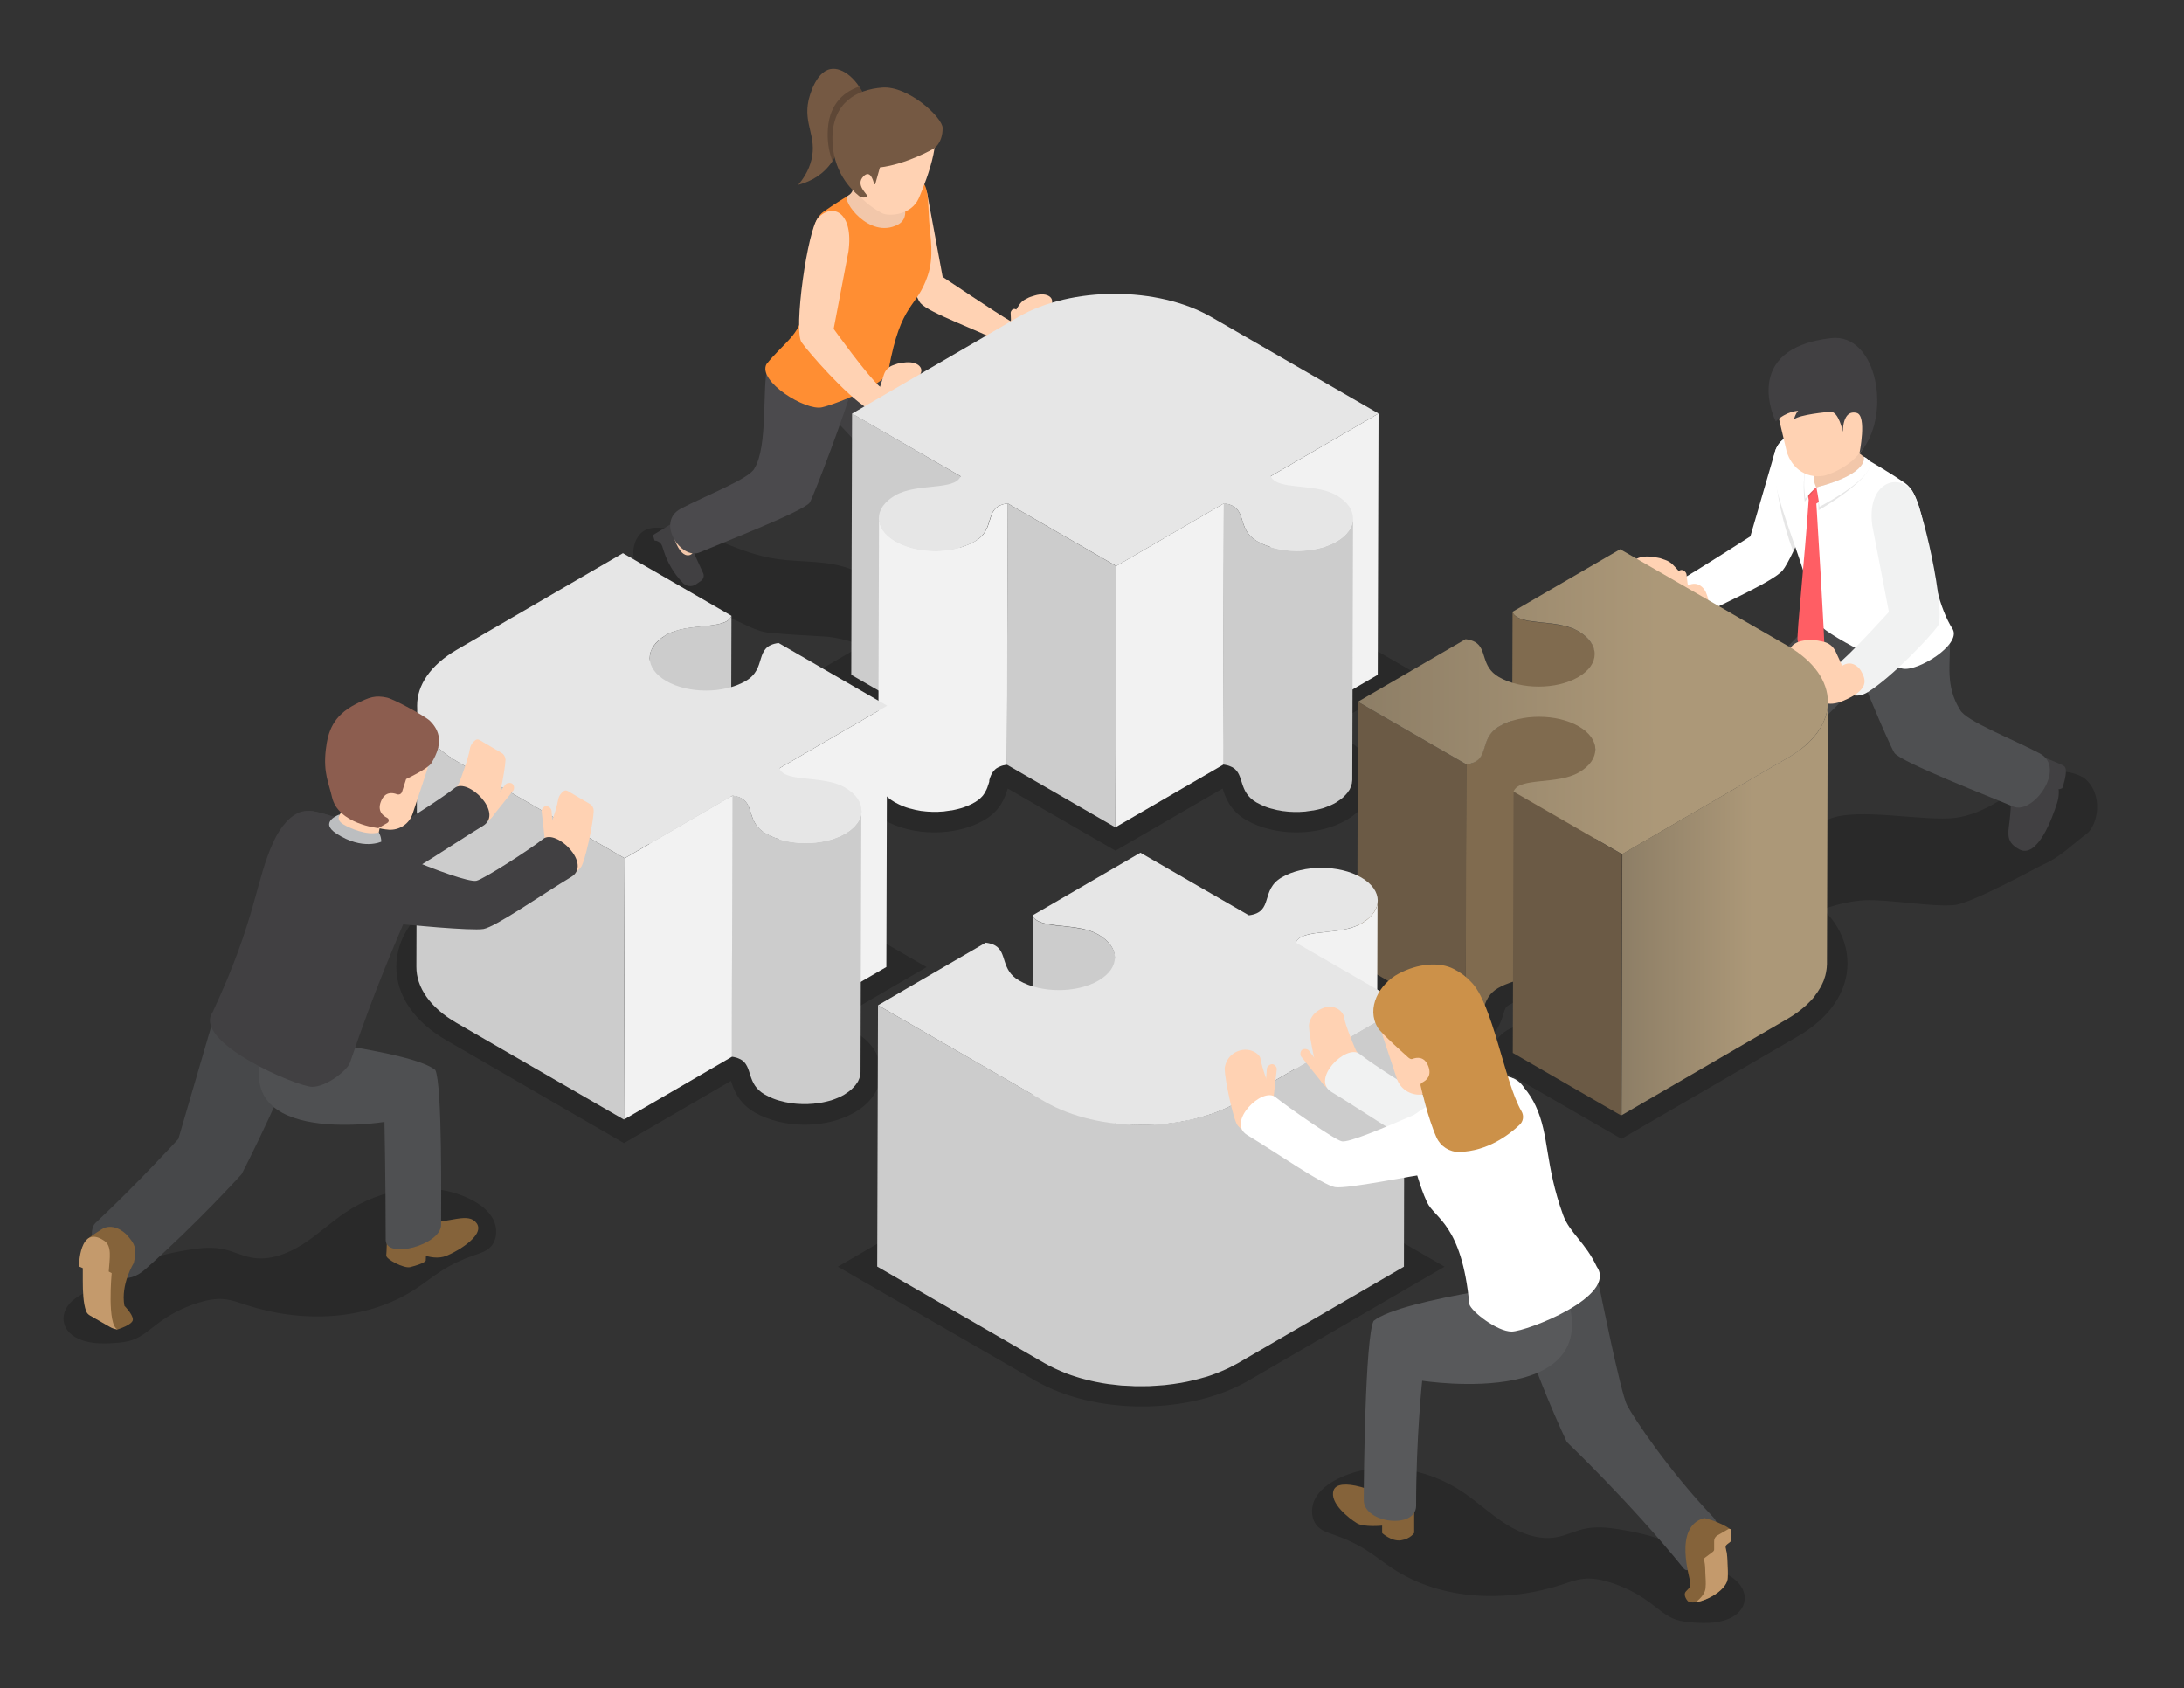
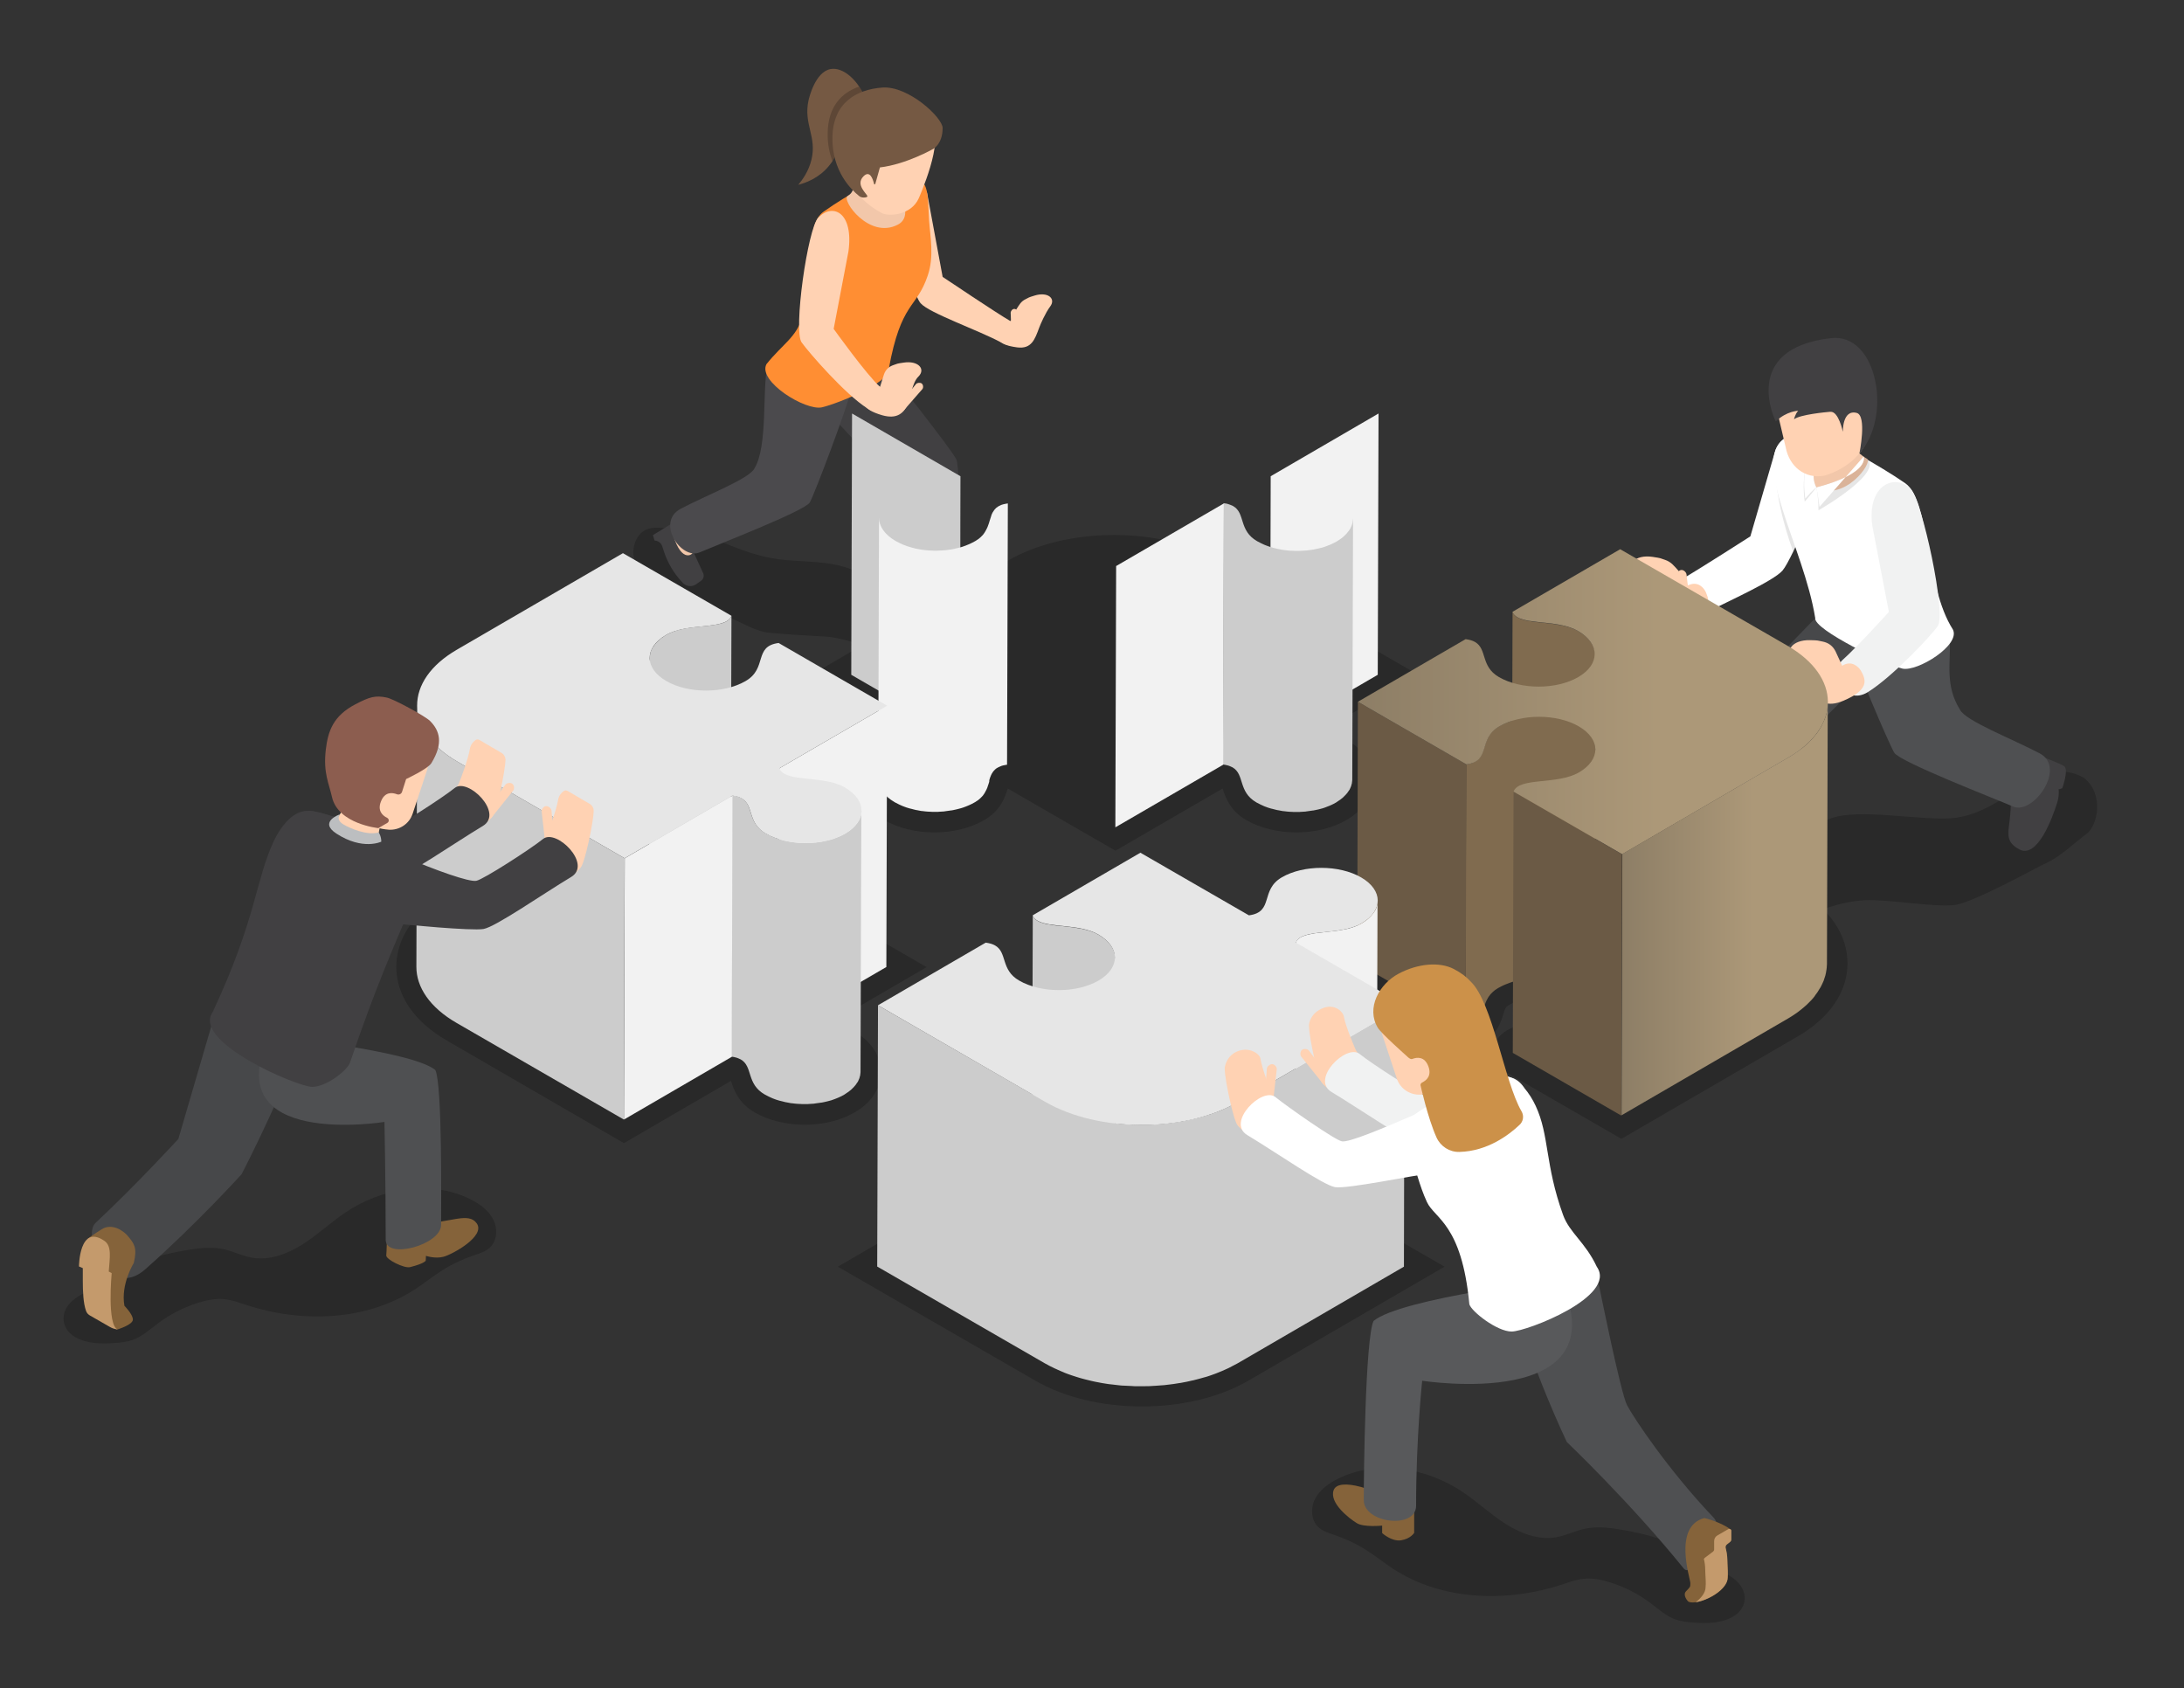
<svg xmlns="http://www.w3.org/2000/svg" version="1.1" id="Layer_1" x="0px" y="0px" viewBox="0 0 1936 1496.4" style="enable-background:new 0 0 1936 1496.4;" xml:space="preserve">
  <rect x="0" y="0" width="1936" height="1496.4" fill="#333333" stroke="none" />
  <style type="text/css">
	.st0{opacity:0.2;}
	.st1{fill:#755943;}
	.st2{fill:#939598;}
	.st3{fill:#414042;}
	.st4{fill:#FFD2B3;}
	.st5{fill:#F2C7AA;}
	.st6{fill:#4B4A4D;}
	.st7{fill:#FF8E33;}
	.st8{fill:#F2F2F2;}
	.st9{fill:#CCCCCC;}
	.st10{fill:#E6E6E6;}
	.st11{fill:#FFFFFF;}
	.st12{opacity:0.1;}
	.st13{fill:#47484A;}
	.st14{fill:#4F5052;}
	.st15{fill:#FF5E64;}
	.st16{fill:#F1F2F2;}
	.st17{fill:#806B4F;}
	.st18{fill:#6B5A45;}
	.st19{fill:url(#SVGID_1_);}
	.st20{fill:url(#SVGID_2_);}
	.st21{fill:#85633A;}
	.st22{fill:#C49A6C;}
	.st23{fill:#8C5D4F;}
	.st24{fill:#BCBEC0;}
	.st25{fill:#58595B;}
	.st26{fill:#CC9149;}
</style>
  <g>
    <g>
      <g>
        <path class="st0" d="M570.4,470.8c-7.3,4.9-9.3,14.6-9,19.9c0.6,10.1,8.8,17.9,16.9,23.9c10.7,7.9,22.4,14.6,34.7,19.9     c3.9,1.7,7.9,3.2,11.9,4.7c7.2,2.8,14.5,5.5,21.7,8.3c12.1,4.6,23.1,12.3,36,13.4c16.8,1.5,30.5,2.3,47.4,3.2     c9.4,0.5,18.7,2.7,27.7,5.6c12.2,3.9,24.1,9.1,35.3,15.4c12.3,6.9,23.8,15.3,37,20.4c13.1,5.1,29.8,3.6,42.1-3.4     c3.5-2,6.8-4.9,7.9-8.8c0.9-3.4-0.1-7.1-1.6-10.2c-5.5-11.1-17.4-17.3-28.4-23c-24.7-12.8-48.7-26.8-72-42.1     c-7.1-4.6-14.2-9.4-22-12.8c-20.7-8.8-44.1-6.6-66.4-9.6c-38-5.3-58.8-24.6-97.1-27.1C587,468.2,577.7,465.9,570.4,470.8z" />
        <g>
          <path class="st1" d="M768.1,89.5c-7.2-19.1-21-30.2-31.8-28.3c-13.8,2.5-19.2,26-19.6,27.8c-4.6,21.3,7.6,31.9,2.6,52.6      c-2.5,10.2-7.9,17.7-11.7,22.2c6.3-1.6,18.4-5.8,27.4-17c1.8-2.2,3.9-4.9,5.7-9.1c5.6-13.8-2.4-22.7,0.9-32.2      C743.4,100.4,749.1,93.7,768.1,89.5z" />
          <g>
            <g>
              <polygon class="st2" points="820.8,573.6 840.2,562.5 820.8,562.5       " />
              <g>
                <path class="st3" d="M821.6,544.1L821.6,544.1c4.2-2.4,9.3-2.4,13.5,0l5.5,3.2c2.4,1.4,4.2,3.6,5.3,6.1         c6,13.6,17.8,20.1,20.2,27.4c0.7,2.1-0.3,4.3-2.2,5.4l-8.4,4.8c-1.5,0.8-3.3,0.8-4.7,0l-24.1-13.9l-6-14.5v11.1l-3.6-2.1         c-1.5-0.8-2.4-2.4-2.4-4.1v-11.6C814.9,551,817.4,546.5,821.6,544.1z" />
                <polygon class="st2" points="826.8,577.1 820.8,573.6 820.8,573.6 826.8,577.1        " />
              </g>
            </g>
            <path class="st4" d="M842.8,543c0,0-0.4,4.6,6.5,16.5c2.7,4.7-11.3,13.3-17.1,6.5c-13.3-15.5-13.4-14.6-13.4-18.6       C818.8,543.4,832.3,525.7,842.8,543z" />
          </g>
          <g>
            <path class="st3" d="M599.2,461.8c0,0,0,0,0,0.1c-3.1,2.3-3.5,8.6-2.2,12.8l0,0c7.3,24.8,18,16.9,17.5,14.1l8.8,19.2       c1.1,2.4,0.3,5.3-1.9,6.8l-4.4,3.1c-3.6,2.5-8.6,2-11.7-1.2l-0.5-0.6c-7.4-7.8-13-17.2-16.3-27.4l-1.5-4.6       c-0.9-2.7-3.3-4.6-6.1-4.9l-0.7-0.1l-1.4-4.8L599.2,461.8z" />
            <path class="st5" d="M599.8,461.5c1.2-0.6,2.3-1,3.3-1.3c15.1-4.3,11.3,19.8,11.3,19.8s-0.7,4.9,0,8.8v0       c0.5,2.8-10.2,10.7-17.5-14.1l0,0C595.5,470.3,596,463.2,599.8,461.5z" />
          </g>
          <g>
            <path class="st4" d="M821.8,170.9l13.8,74.5c0,0,47.6,32,60.4,39.4c13.4,7.7,10.2,28.8-8.4,18.8       c-20.6-11.1-63.9-26.1-71.5-34.8c-8.4-9.6-25.6-79.6-29.1-87C781.4,170,809.9,142.6,821.8,170.9z" />
            <path class="st4" d="M896,284.8l5.1-10.9c2.5-3.8,3.9-6.7,8-8.7c3.5-1.7,1.7-1.3,7.9-3.2c11.8-3.7,19.3,2.6,13.9,9.7       c-4.2,5.6-8.5,15.5-9.7,18.7c-3.9,10.6-6.9,19.1-19.5,17.5c-18.6-2.4-18.7-9.1-16.8-16.5C885.6,288.3,888.9,282.7,896,284.8z" />
            <path class="st4" d="M896.7,297.9l-0.8-20.6c0-1.6,1.5-3.5,3.2-3.5l0,0c1.5,0,3.4,1.6,3.6,3.1l1,9.6c0,0,5.7,1.4,5.4,7.6       C908.9,300.3,898.4,307.1,896.7,297.9z" />
          </g>
          <path class="st3" d="M783.1,322.3c0,0,61.4,76.9,64.8,85.2c3.4,8.3,4.4,122.1,4.4,143.7c0,16.2-44.9,17.2-44.9-1.3      c0-18.5,0.2-99.9-5.1-107.7c-5.3-7.8-68.9-80.6-84.2-91.1C702.6,340.5,725.6,270.9,783.1,322.3z" />
          <path class="st6" d="M755.7,342.1c-4.5,18.6-34,96.9-37.9,103.3c-4.6,7.5-81.1,37.1-97.6,44.2c-16.4,7-39-26.8-16.9-38.6      c22.2-11.8,61.2-26.7,65.5-35.9c12-19.3,6.8-71.2,11.4-89.4c1.5-5.8,13.5-19,20.8-16.9C701,308.8,762.3,314.3,755.7,342.1z" />
          <path class="st7" d="M817.2,161.1c-13.9-9.9-23.9-11-38.6-2.3c-8.7,5.2-23.6,11.3-48.4,28.7c-16.8,11.8-8.9,52.5-19.1,93.2      c-4.4,17.7-17.7,24.5-31.7,42.1c-7.9,15.2,34.7,41.6,49.3,38.2c14.2-3.3,60.8-22.3,59.1-33.8c11-60.3,24.6-53.2,34.6-83      c5.8-17.1,2.2-34.2,1.2-48.6C822.6,178.3,822.9,165.1,817.2,161.1z" />
          <path class="st5" d="M762.4,158.5c-7.2,4.8-4,11.1-11,15.2c-5.8,3.5,19,38.7,44.5,25.4c15.9-8.3-1.3-34.2-8.3-39.3      C784.6,157.6,769.7,153.7,762.4,158.5z" />
          <g>
            <path class="st4" d="M752.1,222.9L739,291.5c0,0,29.2,40.8,41.1,51.4c11.5,10.2,9.2,31.8-11,19.2       c-19.8-12.4-51.8-49.3-58.5-58.6c-7.5-10.3,5.3-100.9,14.8-110.7C738.6,179.5,756.8,188.6,752.1,222.9z" />
            <g>
              <path class="st4" d="M780.1,342.9l3.5-11.1c1.4-3.9,4-6.8,8.6-8.3c4-1.3,2-1.1,8.8-2.1c13.1-2,19.9,5.8,13,12.5        c-5.3,5.2-7.1,18.8-8.4,22.2c-4.2,11.1-11.1,15.4-23.4,12c-19.2-5.5-18.3-12.6-15.1-20.1C768.6,344.9,773,339.5,780.1,342.9z" />
              <path class="st4" d="M801,363.9l16.7-19.1c1-1.4,0.7-4-0.8-5l0,0c-1.4-0.9-4-0.6-5,0.7l-6.5,8c0,0-8.7,0.5-12.1,6.1        C789.9,360.3,794,371.1,801,363.9z" />
            </g>
          </g>
          <path class="st4" d="M825.3,111.4c12.7,11.7-10.9,64.4-10.9,64.4c-6.6,14.9-26.5,16.4-32.8,13c-41.8-22.2-47.7-74-15.7-91.6      C800.6,78.1,825.3,111.4,825.3,111.4z" />
          <path class="st0" d="M741.6,105.6c-3.3,9.5,4.7,18.4-0.9,32.2c-0.8,2.1-1.7,3.7-2.7,5.2c-2.7-7-4.5-15.3-4.3-25.1      c0.3-23.2,12.1-35.7,27.8-41.1c2.5,3.7,4.8,8,6.6,12.8C749.1,93.7,743.4,100.4,741.6,105.6z" />
          <path class="st1" d="M827.6,131.8c0,0-24,13.8-47.6,16.6l-4.1,14.6c-0.2,0.6-1,0.5-1.1,0c-1-4.3-3.7-12.5-9.4-6.7      c-7.5,7.6,3.5,15.7,3.5,17.7c-0.1,1.1-3.4,1.1-3.4,1.1c-1.5,0-3-0.5-4.1-1.5c-6.6-5.3-23.9-21.8-23.5-51.6      c0.4-30.7,20.9-42.6,44.2-44.4c23.2-1.7,53.5,26.7,53.5,35.9C835.6,127.3,827.6,131.8,827.6,131.8z" />
        </g>
      </g>
      <g>
        <g>
          <path class="st0" d="M893.3,698.9c-2.3,7.6-6.3,19.6-20.9,28c-12.1,7-27.7,10.9-44.1,10.9c-16.4,0-32.1-3.9-44.2-10.8      c-15-8.7-23.6-21.8-23.6-35.9c0-14.1,8.5-27.2,23.4-35.8c6.6-3.8,13.8-6,21-7.5l-85.8-49.6l174-101.1      c25.5-14.8,59-22.9,94.4-22.9c35.4,0,69.1,8.1,94.7,22.9l175,101l-85.3,49.6c7.2,1.4,14.6,3.6,21.3,7.5      c15,8.7,23.6,21.8,23.6,35.9c0,14.1-8.5,27.2-23.4,35.8c-12.1,7-27.8,10.9-44.2,10.9c-16.4,0-32.1-3.9-44.2-10.8      c-14.8-8.5-18.8-20.6-21.2-28.1L988.8,754L893.3,698.9z" />
        </g>
        <g>
          <polygon class="st8" points="1222,366.5 1221.3,598.1 1125.8,653.7 1126.4,422.1     " />
        </g>
        <g>
          <polygon class="st9" points="851.4,422.1 850.8,653.7 754.6,598.1 755.3,366.5     " />
        </g>
        <path class="st9" d="M1199.2,461.1c0,0.5-0.1,1-0.2,1.6c-0.1,0.4-0.2,0.8-0.3,1.3c-0.1,0.5-0.3,1-0.4,1.5     c-0.1,0.4-0.3,0.8-0.5,1.2c-0.2,0.5-0.4,1-0.7,1.5c-0.2,0.4-0.4,0.7-0.7,1.1c-0.4,0.6-0.7,1.2-1.2,1.7c-0.4,0.6-0.8,1.1-1.3,1.6     c-0.1,0.1-0.2,0.3-0.3,0.4c-0.6,0.7-1.3,1.4-2.1,2.1c-0.5,0.4-1,0.8-1.5,1.3c-0.5,0.4-0.9,0.7-1.4,1.1c-0.6,0.4-1.2,0.8-1.8,1.2     c-0.6,0.4-1.2,0.8-1.9,1.2c-1.5,0.9-3.1,1.6-4.7,2.4c-0.5,0.2-0.9,0.4-1.4,0.6c-1.3,0.5-2.6,1-3.9,1.5c-0.5,0.2-0.9,0.3-1.4,0.5     c-0.8,0.3-1.7,0.5-2.6,0.7c-0.7,0.2-1.3,0.4-2,0.5c-0.9,0.2-1.8,0.4-2.8,0.6c-0.6,0.1-1.2,0.3-1.9,0.4c-1.9,0.3-3.8,0.6-5.7,0.8     c-0.6,0.1-1.2,0.1-1.8,0.1c-1.1,0.1-2.2,0.2-3.3,0.2c-0.7,0-1.4,0-2.2,0.1c-0.9,0-1.8,0-2.7,0c-0.8,0-1.5,0-2.3-0.1     c-0.8,0-1.7-0.1-2.5-0.1c-0.8-0.1-1.5-0.1-2.3-0.2c-0.8-0.1-1.7-0.2-2.5-0.3c-0.7-0.1-1.5-0.2-2.2-0.3c-0.9-0.1-1.8-0.3-2.6-0.5     c-0.7-0.1-1.4-0.3-2.1-0.4c-1-0.2-2.1-0.5-3.1-0.8c-0.6-0.2-1.1-0.3-1.7-0.5c-1.8-0.5-3.6-1.1-5.3-1.8c-0.9-0.3-1.7-0.7-2.5-1.1     c-0.4-0.2-0.9-0.4-1.3-0.6c-1.3-0.6-2.5-1.2-3.7-1.9c-16.5-9.5-10.3-24.8-21.2-31.1c-0.6-0.3-1.3-0.7-2-0.9     c-0.1,0-0.1-0.1-0.2-0.1c-0.2-0.1-0.5-0.2-0.8-0.3c-0.3-0.1-0.6-0.2-0.9-0.3c-0.1,0-0.2-0.1-0.2-0.1c-0.5-0.1-0.9-0.2-1.4-0.4     c-0.1,0-0.2-0.1-0.3-0.1c0,0,0,0-0.1,0c-0.6-0.1-1.3-0.2-2-0.3c-0.1,0-0.3,0-0.5-0.1l-0.7,231.6c0.9,0.1,1.7,0.3,2.5,0.4     c0.1,0,0.2,0.1,0.3,0.1c0.6,0.1,1.2,0.3,1.7,0.4c0.3,0.1,0.6,0.2,0.9,0.3c0.3,0.1,0.7,0.2,1,0.4c0.7,0.3,1.4,0.6,2,0.9     c11,6.3,4.8,21.6,21.2,31.1c1.2,0.7,2.4,1.3,3.7,1.9c0.4,0.2,0.9,0.4,1.3,0.6c0.7,0.3,1.5,0.7,2.2,1c0.1,0,0.2,0.1,0.3,0.1     c1.7,0.7,3.5,1.3,5.3,1.8c0.1,0,0.3,0.1,0.4,0.1c0.4,0.1,0.9,0.2,1.3,0.3c1,0.3,2,0.5,3.1,0.8c0.3,0.1,0.5,0.1,0.8,0.2     c0.4,0.1,0.8,0.1,1.3,0.2c0.9,0.2,1.7,0.3,2.6,0.5c0.4,0.1,0.7,0.1,1.1,0.2c0.4,0.1,0.8,0.1,1.2,0.1c0.8,0.1,1.7,0.2,2.5,0.3     c0.4,0,0.8,0.1,1.2,0.1c0.4,0,0.7,0,1.1,0.1c0.8,0.1,1.7,0.1,2.5,0.1c0.4,0,0.8,0.1,1.3,0.1c0.3,0,0.7,0,1,0c0.9,0,1.8,0,2.7,0     c0.4,0,0.9,0,1.3,0c0.3,0,0.5,0,0.8-0.1c1.1,0,2.2-0.1,3.4-0.2c0.5,0,0.9,0,1.4-0.1c0.1,0,0.3,0,0.4-0.1c1.9-0.2,3.8-0.5,5.7-0.8     c0.1,0,0.2,0,0.3,0c0.5-0.1,1.1-0.2,1.6-0.3c0.9-0.2,1.8-0.4,2.8-0.6c0.7-0.2,1.3-0.3,2-0.5c0.9-0.2,1.7-0.5,2.6-0.7     c0.2-0.1,0.4-0.1,0.5-0.2c0.3-0.1,0.6-0.2,0.9-0.3c1.3-0.5,2.6-1,3.9-1.5c0.5-0.2,1-0.4,1.4-0.6c1.6-0.7,3.2-1.5,4.7-2.4     c0.2-0.1,0.4-0.2,0.6-0.4c0.5-0.3,0.8-0.6,1.3-0.9c0.6-0.4,1.2-0.8,1.8-1.2c0.5-0.4,0.9-0.7,1.4-1.1c0.5-0.4,1.1-0.8,1.5-1.3     c0.1-0.1,0.2-0.2,0.3-0.3c0.6-0.6,1.2-1.2,1.8-1.8c0.1-0.1,0.2-0.3,0.3-0.4c0.3-0.4,0.7-0.8,1-1.1c0.1-0.2,0.2-0.3,0.3-0.5     c0.4-0.6,0.8-1.2,1.2-1.7c0.2-0.2,0.4-0.5,0.5-0.7c0.1-0.1,0.1-0.2,0.2-0.4c0.3-0.5,0.5-1,0.7-1.6c0.1-0.3,0.3-0.6,0.4-0.9     c0-0.1,0.1-0.2,0.1-0.3c0.2-0.5,0.3-1,0.4-1.5c0.1-0.3,0.2-0.7,0.3-1c0-0.1,0-0.2,0-0.3c0.1-0.5,0.1-1,0.2-1.6     c0-0.3,0.1-0.7,0.1-1c0-0.1,0-0.3,0-0.4l0.7-231.6C1199.3,460.1,1199.3,460.6,1199.2,461.1z" />
        <path class="st8" d="M877.8,688.8c0-0.1,0-0.1,0.1-0.2c0.4-1.1,0.9-2.2,1.4-3.1c0,0,0.1-0.1,0.1-0.1c0.4-0.6,0.7-1.2,1.2-1.8     c0,0,0,0,0,0c0.4-0.5,0.8-0.9,1.3-1.4c0.1-0.1,0.1-0.1,0.2-0.2c0.6-0.6,1.3-1.1,2.1-1.5c0.1,0,0.1-0.1,0.2-0.1     c0.4-0.3,0.9-0.5,1.4-0.7c0,0,0.1,0,0.2-0.1c0.5-0.2,0.9-0.4,1.4-0.6c0.3-0.1,0.6-0.2,0.8-0.3c0.2-0.1,0.5-0.2,0.8-0.2     c0.3-0.1,0.6-0.2,1-0.2c0.3-0.1,0.5-0.1,0.8-0.2c0.6-0.1,1.2-0.2,1.9-0.3l0.7-231.6c-0.6,0.1-1.2,0.2-1.8,0.3c0,0-0.1,0-0.1,0     c-0.3,0.1-0.5,0.1-0.8,0.2c-0.3,0.1-0.7,0.1-1,0.2c-0.3,0.1-0.5,0.1-0.7,0.2c-0.2,0.1-0.5,0.1-0.7,0.2c0,0-0.1,0-0.1,0     c-0.5,0.2-1,0.4-1.4,0.6c-0.1,0-0.1,0-0.2,0.1c-0.5,0.2-1,0.5-1.4,0.7c0,0-0.1,0-0.1,0c0,0-0.1,0-0.1,0.1c-0.8,0.5-1.5,1-2.1,1.5     c0,0-0.1,0-0.1,0.1c-0.1,0-0.1,0.1-0.1,0.2c-0.5,0.4-0.9,0.9-1.3,1.4c0,0,0,0,0,0c0,0,0,0,0,0c-0.4,0.6-0.8,1.2-1.2,1.8     c0,0,0,0.1-0.1,0.1c0,0,0,0,0,0c-0.6,1-1,2-1.4,3.1c0,0,0,0,0,0.1c0,0,0,0.1,0,0.1c-0.5,1.4-0.9,2.8-1.4,4.3     c-0.4,1.5-0.9,3-1.5,4.5c0,0,0,0.1,0,0.1c-0.2,0.6-0.5,1.3-0.8,1.9c-0.1,0.1-0.1,0.3-0.2,0.4c-0.3,0.6-0.6,1.3-1,1.9     c0,0.1-0.1,0.1-0.1,0.2c-0.5,0.9-1.1,1.9-1.8,2.8c-0.1,0.1-0.2,0.3-0.3,0.4c-0.2,0.3-0.4,0.5-0.7,0.8c-0.2,0.2-0.3,0.4-0.5,0.5     c-0.3,0.3-0.5,0.5-0.8,0.8c-0.2,0.2-0.3,0.3-0.5,0.5c-0.6,0.5-1.2,1-1.8,1.5c-0.2,0.1-0.3,0.2-0.5,0.3c-0.6,0.4-1.2,0.8-1.8,1.2     c-0.2,0.1-0.5,0.3-0.7,0.4c-1.5,0.9-3.1,1.6-4.7,2.4c-0.5,0.2-0.9,0.4-1.4,0.6c-1.3,0.5-2.6,1-3.9,1.5c-0.5,0.2-1,0.3-1.4,0.5     c-0.8,0.3-1.7,0.5-2.5,0.7c-0.7,0.2-1.3,0.4-2,0.5c-0.9,0.2-1.8,0.4-2.7,0.6c-0.6,0.1-1.3,0.3-1.9,0.4c-1.9,0.3-3.8,0.6-5.7,0.8     c-0.6,0.1-1.2,0.1-1.8,0.1c-1.1,0.1-2.2,0.2-3.4,0.2c-0.7,0-1.4,0-2.2,0.1c-0.9,0-1.8,0-2.7,0c-0.8,0-1.5,0-2.3-0.1     c-0.8,0-1.7-0.1-2.5-0.1c-0.8-0.1-1.5-0.1-2.3-0.2c-0.8-0.1-1.7-0.2-2.5-0.3c-0.7-0.1-1.5-0.2-2.2-0.3c-0.9-0.1-1.8-0.3-2.6-0.5     c-0.7-0.1-1.4-0.3-2.1-0.4c-1-0.2-2.1-0.5-3.1-0.8c-0.6-0.2-1.1-0.3-1.7-0.5c-1.8-0.5-3.6-1.1-5.3-1.8c-0.9-0.3-1.7-0.7-2.5-1.1     c-0.4-0.2-0.9-0.4-1.3-0.6c-1.3-0.6-2.5-1.2-3.7-1.9c-9.8-5.7-14.7-13.1-14.7-20.5l-0.7,231.6c0,7.4,4.9,14.9,14.7,20.5     c1.2,0.7,2.4,1.3,3.7,1.9c0.4,0.2,0.9,0.4,1.3,0.6c0.7,0.3,1.5,0.7,2.3,1c0.1,0,0.2,0.1,0.3,0.1c1.7,0.7,3.5,1.3,5.3,1.8     c0.1,0,0.3,0.1,0.4,0.1c0.4,0.1,0.9,0.2,1.3,0.3c1,0.3,2,0.5,3.1,0.8c0.3,0.1,0.6,0.1,0.8,0.2c0.4,0.1,0.8,0.1,1.2,0.2     c0.9,0.2,1.7,0.3,2.6,0.5c0.4,0.1,0.7,0.1,1.1,0.2c0.4,0.1,0.8,0.1,1.2,0.1c0.8,0.1,1.7,0.2,2.5,0.3c0.4,0,0.8,0.1,1.2,0.1     c0.4,0,0.7,0,1.1,0.1c0.8,0.1,1.7,0.1,2.5,0.1c0.4,0,0.8,0.1,1.3,0.1c0.3,0,0.7,0,1,0c0.9,0,1.8,0,2.7,0c0.5,0,0.9,0,1.4,0     c0.3,0,0.5,0,0.8-0.1c1.1,0,2.2-0.1,3.4-0.2c0.5,0,0.9,0,1.4-0.1c0.1,0,0.3,0,0.4-0.1c1.9-0.2,3.8-0.5,5.7-0.8c0.1,0,0.2,0,0.3,0     c0.5-0.1,1.1-0.2,1.6-0.3c0.9-0.2,1.8-0.4,2.7-0.6c0.7-0.2,1.3-0.3,2-0.5c0.9-0.2,1.7-0.5,2.6-0.7c0.2-0.1,0.4-0.1,0.6-0.2     c0.3-0.1,0.6-0.2,0.9-0.3c1.3-0.5,2.6-0.9,3.9-1.5c0.5-0.2,1-0.4,1.4-0.6c1.6-0.7,3.2-1.5,4.7-2.4c0.1-0.1,0.3-0.2,0.4-0.2     c0.1-0.1,0.2-0.1,0.3-0.2c0.7-0.4,1.3-0.8,1.8-1.2c0.2-0.1,0.3-0.2,0.5-0.3c0.7-0.5,1.3-1,1.8-1.5c0,0,0.1-0.1,0.1-0.1     c0.1-0.1,0.3-0.3,0.4-0.4c0.3-0.3,0.5-0.5,0.8-0.8c0.2-0.2,0.3-0.4,0.5-0.5c0.2-0.3,0.5-0.5,0.7-0.8c0.1-0.1,0.1-0.2,0.2-0.2     c0-0.1,0.1-0.1,0.1-0.2c0.7-0.9,1.3-1.8,1.8-2.8c0,0,0-0.1,0.1-0.1c0,0,0-0.1,0-0.1c0.4-0.6,0.7-1.3,1-1.9     c0.1-0.1,0.1-0.3,0.2-0.4c0.3-0.6,0.5-1.3,0.8-1.9c0,0,0,0,0-0.1c0,0,0-0.1,0-0.1c0.6-1.5,1-3,1.5-4.5     C876.8,691.6,877.3,690.2,877.8,688.8z" />
        <g>
-           <polygon class="st9" points="989.4,501.7 988.7,733.3 892.6,677.8 893.2,446.2     " />
-         </g>
+           </g>
        <g>
          <polygon class="st8" points="1084.9,446.2 1084.3,677.8 988.7,733.3 989.4,501.7     " />
        </g>
        <g>
-           <path class="st10" d="M1222,366.5l-95.5,55.5c0.8,2.1,2.3,3.6,4.4,4.8c11,6.3,37.3,2.7,53.8,12.2c19.5,11.3,19.6,29.5,0.2,40.8      c-19.4,11.3-50.9,11.3-70.4,0c-16.5-9.5-10.3-24.8-21.2-31.1c-2.1-1.2-4.8-2.1-8.3-2.5l-95.5,55.5l-96.2-55.5      c-22.4,2.9-9.7,22.4-29.2,33.7c-19.4,11.3-50.9,11.3-70.4,0c-19.5-11.3-19.6-29.5-0.2-40.8c19.5-11.3,53.1-4,58-17l-96.2-55.5      l147.3-85.6c47.1-27.4,123.8-27.4,171.2,0L1222,366.5z" />
-         </g>
+           </g>
      </g>
    </g>
    <g>
      <g>
        <path class="st0" d="M1847.1,689.3c18.4,14.3,12.4,42.5,2.5,49.8c-13.1,9.7-23.3,20.6-38.3,27.1c-4.8,2.1-63.5,34.7-79.2,36     c-20.6,1.8-58.5-5.3-79.1-4.3c-11.5,0.6-22.8,3.3-33.8,6.8c-15,4.8-29.5,11.1-43.1,18.9c-15,8.5-29.1,18.7-45.2,25     c-16.1,6.2-36.5,4.4-51.5-4.1c-4.3-2.4-8.4-6-9.6-10.8c-1.1-4.2,0.1-8.6,2-12.5c6.8-13.6,21.3-21.1,34.7-28.1     c30.2-15.6,59.6-32.8,88-51.5c8.7-5.7,17.3-11.5,26.8-15.6c25.3-10.8,85.3,2.6,112.5-1.2C1780.2,718.5,1808.2,667.8,1847.1,689.3     z" />
        <g>
          <g>
            <g>
              <path class="st11" d="M1573.9,398.7l-22.3,76.7c0,0-46.6,29.9-60.3,37.7c-14.2,8.1-2.6,41.7,20,30.3        c22.2-11.2,60.8-28.5,68.8-37.7c8.9-10.2,39.2-84.8,42.9-92.6C1628.9,400.6,1586.5,368.7,1573.9,398.7z" />
              <path class="st4" d="M1496.4,518.8l-8.6-13c-3.9-4.3-6.4-7.8-11.9-9.6c-4.9-1.6-2.5-1.3-10.8-2.6c-16-2.4-24.3,7.1-15.9,15.3        c6.5,6.4,14,18.2,16.1,22.1c7.1,12.9,12.6,23.2,28.5,18.6c23.5-6.7,22.3-15.4,18.4-24.6        C1510.5,521.1,1505.1,514.6,1496.4,518.8z" />
              <path class="st4" d="M1498.1,535.7l-3.1-26.6c-0.3-2.1-2.7-4.2-4.8-3.9l0,0c-2,0.3-4.1,2.7-4,4.7l0.6,12.6c0,0-7,2.9-5.5,10.9        C1482.8,541.2,1497.7,547.9,1498.1,535.7z" />
            </g>
            <path class="st12" d="M1623,413.2c-2.8,5.9-20.9,50.3-33.4,75.8c-20.6-56.6-15.7-90.3-15.7-90.3       C1586.5,368.6,1628.9,400.6,1623,413.2z" />
            <g>
              <g>
                <g>
                  <path class="st3" d="M1540.6,776.6c-0.5,3.6-2.2,6.9-4.2,9.8c-4.5,6.4-36.3,27.1-22.3,37.9c12.5,9.7,32,1,49.5-9.4          c7.2-4.3,14.5-12.6,14.5-12.6s3.1,1.9,3.7,1.5l8.1-5.5c1-0.7,1.6-1.8,1.6-3l-1.3-31.7l-0.6-4.5c-0.8-6.1-9.4-13.4-21-13.7          c-13.8-0.4-22.5,9-23.8,13.6C1543,764.7,1541.4,770.6,1540.6,776.6z" />
                </g>
                <path class="st13" d="M1614.2,542.8c0,0-66.3,67.1-70,76.1c-3.7,9-4.7,131.9-4.7,155.3c0,17.5,53.9,18.6,53.9-1.4         s-0.2-107.9,5.5-116.4c5.8-8.5,69.1-71.2,85.7-82.5C1701.1,562.5,1676.3,487.2,1614.2,542.8z" />
              </g>
              <g>
                <path class="st3" d="M1781.2,729.1c-1.4,10.8-2.5,17.5,8.5,23.6c16.4,9.1,29.8-28.3,33.8-41c1-3.1,1.5-6.2,1.5-9.4         c0-1.2,0-2.3-0.2-2.8c0.9,0.2,3.3-0.9,3.3-0.9s5.9-16.4,1.7-19.5c-2.8-2.1-20.2-8.7-31.4-12.8c-5.3-1.9-11.1,0.7-13.2,5.9         l-5.3,13.4c-1.9,4.9-2.3,12.2,2.4,14.6C1782.5,700.2,1783.3,713,1781.2,729.1z" />
                <path class="st14" d="M1638.2,566.2c4.8,20.1,36.7,94.1,41,101c5,8.1,87.7,40.1,105.4,47.7c17.7,7.6,47.5-34.3,23.6-47.1         c-24-12.7-66.1-28.9-70.8-38.8c-13-20.8-8.5-40.3-8.9-60.6c-0.3-13.4-18-40.8-31.2-38.2         C1697.3,530.2,1631,536.2,1638.2,566.2z" />
              </g>
              <g>
                <path class="st11" d="M1582.5,388.2c13.1-8.3,21.7-9.9,35-2.1c7.9,4.7,49,26.5,71.5,42.3c21.9,15.4,17.3,90.7,42.1,129.5         c7.2,13.8-31.5,37.7-44.7,34.7c-12.8-3-78.9-34.4-77.3-44.8C1598.9,484.2,1551,408.3,1582.5,388.2z" />
                <path class="st5" d="M1644.5,398.5c0,0,5.3,5.2,10.6,8.2c5.4,3.1-20.2,38.6-45,25.3c-14.3-7.7,2.6-35.2,8.8-39.9         C1621.6,390.2,1629.8,383.5,1644.5,398.5z" />
-                 <path class="st15" d="M1610.1,432l15-0.9c-1.8,6.8-15,15.3-15,15.3s8.1,128.3,7.1,131.3c-0.5,1.4-12.7,9-13.6,8.5         c-0.9-0.5-9-13.4-10.1-18.4c-1.1-4.8,6.5-74.5,9.8-124.7c0,0-1.7-7.2,2-16.6L1610.1,432z" />
                <path class="st12" d="M1652,404.7c0,0,6.3,14.6-41.9,27.3c0,0,1.8,6.9,1.9,20.3C1612,452.3,1676.1,415.8,1652,404.7z" />
-                 <path class="st11" d="M1652,404.7c0,0,6.3,14.6-41.9,27.3c0,0,1.1,4.9,2.8,17.2C1612.9,449.2,1676.8,416,1652,404.7z" />
+                 <path class="st11" d="M1652,404.7c0,0,6.3,14.6-41.9,27.3c0,0,1.1,4.9,2.8,17.2z" />
                <path class="st12" d="M1610.1,432c0,0-2.9,4.1-10.3,12.6c0,0-8.5-53.9,27.4-56.4C1627.1,388.2,1599.5,411,1610.1,432z" />
                <path class="st11" d="M1610.1,432c0,0-2.4,1.3-9.8,9.9c0,0-9-51.2,26.8-53.7C1627.1,388.2,1599.5,411,1610.1,432z" />
                <g>
                  <path class="st4" d="M1576.4,327.7c-4.7,4.1-7,10.3-5.8,16.5l12.3,52.2c3.2,17.1,17.1,28.4,34.2,25.2          c0,0,40.2-9.9,41.6-48.1l0.9-20.3c0.2-42.5-26.8-51.7-49.8-46.1C1591.7,311.6,1576.4,327.7,1576.4,327.7z" />
                  <path class="st3" d="M1623,299.7c41.2-4.8,54.7,69.5,25.3,102.1c0,0,6.8-33.3-2.4-35.8c-12.9-3.4-12.3,16.8-12.3,16.8          s-3.7-18.4-11-17.8c-0.2,0-0.4,0-0.5,0c-3.6,0.3-26.2,2.4-31.8,6.6c0,0,1.1-4.9,3.7-7.5c0,0-10.1,0.1-19.9,9.4          C1574,373.5,1541.9,309.1,1623,299.7z" />
                </g>
              </g>
            </g>
            <g>
              <path class="st16" d="M1659.7,466l14.7,76.4c0,0-28.4,31.3-41,42.5c-12.2,10.9,1.2,41.7,22.6,28.4        c21.1-13.2,54.6-48.4,61.7-58.3c7.9-10.9-13.8-111.1-23.9-121.5C1680,419.2,1654.7,429.6,1659.7,466z" />
              <g>
                <path class="st4" d="M1633,590.1l-5.9-12.8c-2.3-4.5-5.9-7.6-11.6-8.7c-5-0.9-2.6-1-11-1.2c-16.1-0.4-23.2,10.1-13.9,17.1         c7.3,5.5,11.5,21.7,13.6,25.6c6.8,12.8,15.9,17,30.1,10.9c22.5-9.6,20.2-18.1,15.2-26.7         C1647.3,590.8,1641.1,584.9,1633,590.1z" />
                <path class="st4" d="M1611,618.7l-23.2-20.6c-1.4-1.6-1.4-4.8,0.2-6.1l0,0c1.5-1.3,4.7-1.4,6.1,0.1l9.1,8.7         c0,0,10.6-0.8,15.6,5.6C1623.9,612.6,1620.5,626.4,1611,618.7z" />
              </g>
            </g>
          </g>
        </g>
      </g>
      <g>
        <path class="st0" d="M1318.9,941.1l5.4-14.2c6.5-17.3,25.6-19.3,41-20.9c8.9-0.9,19.1-2,24.8-5.3c3.7-2.2,5.2-4.1,5.5-4.8     c-0.3-0.8-1.8-2.7-5.7-5c-6.7-3.9-16.3-6.1-26.3-6.1c-10,0-19.6,2.2-26.1,6c-2.7,1.6-3.2,2.6-4.9,8.2c-2.4,8-7.5,24.7-31,27.7     l-6,0.8l-128.1-74l127.5-74.1l6,0.8c5.8,0.7,10.7,2.3,15,4.8c11,6.3,14.2,16.6,16.1,22.8c1.8,5.6,2.3,6.8,5.1,8.4     c6.7,3.8,16.2,6,26.3,6c10,0,19.6-2.2,26.2-6c3.7-2.2,5.2-4.1,5.5-4.8c-0.3-0.8-1.8-2.7-5.7-5c-5.8-3.3-15.9-4.4-24.9-5.3     c-10.6-1.1-20.7-2.1-28.9-6.9c-5.7-3.3-9.9-8.1-12.1-13.8l-5.5-14.3l117.7-68.4l157.2,90.8c28.8,16.6,44.6,39.8,44.7,65.2     c0,25.3-15.6,48.4-44.1,64.9l-156.3,90.8L1318.9,941.1z" />
        <path class="st17" d="M1399,559.4c-0.9-0.5-1.9-1-2.9-1.5c-0.3-0.1-0.6-0.3-0.9-0.4c-0.4-0.2-0.8-0.4-1.3-0.5     c-0.2-0.1-0.4-0.1-0.6-0.2c-1.2-0.5-2.4-0.9-3.7-1.2c-0.2,0-0.3-0.1-0.5-0.2c0,0-0.1,0-0.1,0c-1.5-0.4-3-0.8-4.5-1.1     c-0.1,0-0.3-0.1-0.4-0.1c-0.2,0-0.4-0.1-0.7-0.1c-2-0.4-4-0.7-6-1c0,0,0,0-0.1,0c-0.2,0-0.4,0-0.6-0.1c-1.3-0.2-2.7-0.3-4-0.5     c-0.5-0.1-1.1-0.1-1.6-0.2c-1.2-0.1-2.4-0.3-3.5-0.4c-1.7-0.2-3.4-0.4-5.1-0.5c-0.1,0-0.3,0-0.4,0c-1.3-0.1-2.5-0.3-3.7-0.5     c-0.4-0.1-0.7-0.1-1.1-0.2c-1.3-0.2-2.5-0.4-3.6-0.6c-0.2,0-0.5-0.1-0.7-0.1c-0.7-0.1-1.3-0.3-1.9-0.5c-0.4-0.1-0.7-0.2-1.1-0.3     c-0.5-0.1-0.9-0.3-1.3-0.4c-0.4-0.1-0.8-0.3-1.2-0.4c-0.8-0.3-1.6-0.7-2.3-1.1c-2.1-1.2-3.6-2.7-4.4-4.8l-0.7,231.6     c0.8,2.1,2.3,3.6,4.4,4.8c0.7,0.4,1.5,0.8,2.3,1.1c0,0,0,0,0.1,0c0.4,0.1,0.8,0.3,1.2,0.4c0.4,0.2,0.9,0.3,1.4,0.5     c0,0,0.1,0,0.1,0c0.3,0.1,0.7,0.2,1,0.2c0.6,0.2,1.2,0.3,1.9,0.5c0.1,0,0.1,0,0.2,0c0.2,0,0.4,0.1,0.6,0.1     c1.2,0.2,2.4,0.4,3.7,0.6c0.2,0,0.3,0.1,0.5,0.1c0.2,0,0.4,0,0.6,0.1c1.2,0.2,2.4,0.3,3.7,0.5c0.1,0,0.3,0,0.4,0     c1.6,0.2,3.3,0.4,5.1,0.5c1.2,0.1,2.3,0.2,3.5,0.4c0.5,0.1,1.1,0.1,1.6,0.2c1.3,0.2,2.7,0.3,4,0.5c0.2,0,0.5,0.1,0.7,0.1     c2,0.3,4,0.6,6,1c0.4,0.1,0.7,0.1,1.1,0.2c1.5,0.3,3.1,0.7,4.5,1.1c0.2,0.1,0.4,0.1,0.6,0.2c1.3,0.4,2.5,0.8,3.7,1.2     c0.6,0.2,1.2,0.5,1.9,0.7c0.3,0.1,0.6,0.3,0.9,0.4c1,0.5,2,1,2.9,1.5c4.9,2.8,8.6,6.1,11,9.6c2.5,3.5,3.7,7.2,3.7,10.9l0.7-231.6     C1413.7,572.5,1408.8,565,1399,559.4z" />
        <path class="st17" d="M1399.5,643.9c-1.2-0.7-2.4-1.3-3.7-1.9c-0.4-0.2-0.9-0.4-1.3-0.6c-0.7-0.3-1.5-0.7-2.2-1     c-0.1,0-0.2-0.1-0.3-0.1c-1.7-0.7-3.5-1.3-5.3-1.8c-0.1,0-0.3-0.1-0.4-0.1c-0.4-0.1-0.9-0.2-1.3-0.3c-1-0.3-2-0.5-3.1-0.8     c-0.3-0.1-0.5-0.1-0.8-0.2c-0.4-0.1-0.8-0.1-1.2-0.2c-0.9-0.2-1.8-0.3-2.6-0.5c-0.4-0.1-0.7-0.1-1.1-0.2     c-0.4-0.1-0.8-0.1-1.2-0.1c-0.8-0.1-1.7-0.2-2.5-0.3c-0.4,0-0.8-0.1-1.2-0.1c-0.4,0-0.7,0-1.1-0.1c-0.8-0.1-1.7-0.1-2.5-0.1     c-0.4,0-0.8-0.1-1.3-0.1c-0.3,0-0.7,0-1,0c-0.9,0-1.8,0-2.7,0c-0.5,0-0.9,0-1.4,0c-0.3,0-0.5,0-0.8,0.1c-1.1,0-2.3,0.1-3.4,0.2     c-0.5,0-0.9,0-1.4,0.1c-0.1,0-0.3,0-0.4,0.1c-1.9,0.2-3.8,0.5-5.7,0.8c-0.1,0-0.2,0-0.3,0c-0.5,0.1-1.1,0.2-1.6,0.3     c-0.9,0.2-1.8,0.4-2.7,0.6c-0.7,0.2-1.3,0.3-2,0.5c-0.9,0.2-1.7,0.5-2.6,0.7c-0.2,0.1-0.4,0.1-0.6,0.2c-0.3,0.1-0.6,0.2-0.9,0.3     c-1.3,0.5-2.6,0.9-3.9,1.5c-0.5,0.2-1,0.4-1.4,0.6c-1.6,0.7-3.2,1.5-4.7,2.4c-0.1,0.1-0.3,0.2-0.4,0.2c-0.1,0.1-0.2,0.1-0.3,0.2     c-0.7,0.4-1.3,0.8-1.8,1.2c-0.2,0.1-0.3,0.2-0.5,0.3c-0.7,0.5-1.3,1-1.8,1.5c0,0-0.1,0.1-0.1,0.1c-0.1,0.1-0.3,0.3-0.4,0.4     c-0.3,0.3-0.5,0.5-0.8,0.8c-0.2,0.2-0.3,0.4-0.5,0.5c-0.2,0.3-0.5,0.5-0.7,0.8c-0.1,0.1-0.1,0.2-0.2,0.2c0,0-0.1,0.1-0.1,0.2     c-0.7,0.9-1.3,1.8-1.8,2.8c0,0,0,0.1-0.1,0.1c0,0,0,0.1,0,0.1c-0.4,0.6-0.7,1.3-1,1.9c-0.1,0.1-0.1,0.3-0.2,0.4     c-0.3,0.6-0.5,1.3-0.8,1.9c0,0,0,0,0,0.1c0,0,0,0.1,0,0.1c-0.6,1.5-1,3-1.5,4.5c-0.5,1.5-0.9,2.9-1.4,4.3c0,0.1,0,0.1-0.1,0.2     c-0.4,1.1-0.9,2.2-1.4,3.1c0,0-0.1,0.1-0.1,0.1c-0.4,0.6-0.7,1.2-1.2,1.8c0,0,0,0,0,0c-0.4,0.5-0.8,0.9-1.3,1.4     c-0.1,0.1-0.1,0.1-0.2,0.2c-0.6,0.6-1.3,1.1-2.1,1.6c-0.1,0-0.1,0.1-0.2,0.1c-0.4,0.3-0.9,0.5-1.4,0.7c0,0-0.1,0-0.1,0.1     c-0.5,0.2-0.9,0.4-1.4,0.6c-0.3,0.1-0.6,0.2-0.8,0.3c-0.3,0.1-0.5,0.2-0.8,0.2c-0.3,0.1-0.6,0.1-1,0.2c-0.3,0.1-0.6,0.1-0.8,0.2     c-0.6,0.1-1.2,0.2-1.8,0.3c0,0,0,0-0.1,0l-0.7,231.6c0.6-0.1,1.2-0.2,1.8-0.3c0,0,0.1,0,0.1,0c0.3-0.1,0.6-0.1,0.8-0.2     c0.3-0.1,0.6-0.1,1-0.2c0.3-0.1,0.5-0.1,0.8-0.2c0.2-0.1,0.5-0.1,0.7-0.2c0,0,0.1,0,0.1,0c0.5-0.2,1-0.4,1.4-0.6     c0.1,0,0.1,0,0.2-0.1c0.5-0.2,1-0.5,1.4-0.7c0,0,0.1,0,0.1,0c0,0,0.1,0,0.1-0.1c0.8-0.5,1.5-1,2.1-1.5c0,0,0.1,0,0.1-0.1     c0.1,0,0.1-0.1,0.1-0.2c0.5-0.4,0.9-0.9,1.3-1.4c0,0,0,0,0,0c0,0,0,0,0,0c0.4-0.6,0.8-1.2,1.2-1.8c0,0,0-0.1,0.1-0.1c0,0,0,0,0,0     c0.6-1,1-2,1.4-3.1c0,0,0,0,0-0.1c0,0,0-0.1,0-0.1c0.5-1.4,0.9-2.8,1.4-4.3c0.4-1.5,0.9-3,1.5-4.5c0,0,0-0.1,0-0.1     c0.2-0.6,0.5-1.3,0.8-1.9c0.1-0.1,0.1-0.3,0.2-0.4c0.3-0.6,0.6-1.3,1-1.9c0-0.1,0.1-0.1,0.1-0.2c0.5-0.9,1.1-1.9,1.9-2.8     c0.1-0.1,0.2-0.3,0.3-0.4c0.2-0.3,0.4-0.5,0.7-0.8c0.2-0.2,0.3-0.4,0.5-0.5c0.3-0.3,0.5-0.5,0.8-0.8c0.2-0.2,0.3-0.3,0.5-0.5     c0.6-0.5,1.2-1,1.8-1.5c0.1-0.1,0.3-0.2,0.5-0.3c0.6-0.4,1.2-0.8,1.8-1.2c0.2-0.1,0.5-0.3,0.7-0.4c1.5-0.9,3.1-1.6,4.7-2.4     c0.5-0.2,0.9-0.4,1.4-0.6c1.3-0.5,2.6-1,3.9-1.5c0.5-0.2,0.9-0.3,1.4-0.5c0.8-0.3,1.7-0.5,2.6-0.7c0.7-0.2,1.3-0.4,2-0.5     c0.9-0.2,1.8-0.4,2.7-0.6c0.6-0.1,1.3-0.3,1.9-0.4c1.9-0.3,3.8-0.6,5.7-0.8c0.6-0.1,1.2-0.1,1.8-0.1c1.1-0.1,2.2-0.2,3.4-0.2     c0.7,0,1.4,0,2.2-0.1c0.9,0,1.8,0,2.7,0c0.8,0,1.5,0,2.3,0.1c0.8,0,1.7,0.1,2.5,0.1c0.8,0.1,1.5,0.1,2.3,0.2     c0.8,0.1,1.7,0.2,2.5,0.3c0.7,0.1,1.5,0.2,2.2,0.3c0.9,0.1,1.8,0.3,2.6,0.5c0.7,0.1,1.4,0.3,2.1,0.4c1,0.2,2.1,0.5,3.1,0.8     c0.6,0.2,1.1,0.3,1.7,0.5c1.8,0.5,3.6,1.1,5.3,1.8c0.9,0.3,1.7,0.7,2.5,1.1c0.4,0.2,0.9,0.4,1.3,0.6c1.3,0.6,2.5,1.2,3.7,1.9     c8.6,5,13.4,11.3,14.5,17.7c0.2,0.9,0.2,1.9,0.2,2.8l0.7-231.6C1414.2,657,1409.3,649.5,1399.5,643.9z" />
        <g>
          <polygon class="st18" points="1299.9,677.5 1299.2,909.1 1203.1,853.6 1203.7,622     " />
        </g>
        <g>
          <polygon class="st18" points="1437.8,757.2 1437.2,988.8 1341,933.2 1341.7,701.7     " />
        </g>
        <linearGradient id="SVGID_1_" gradientUnits="userSpaceOnUse" x1="1437.182" y1="805.552" x2="1620.291" y2="805.552">
          <stop offset="0" style="stop-color:#8D7E66" />
          <stop offset="0.637" style="stop-color:#AC9878" />
        </linearGradient>
        <path class="st19" d="M1620.2,624.5c0,0.6-0.1,1.2-0.1,1.8c-0.1,0.5-0.1,1.1-0.2,1.6c-0.1,0.6-0.2,1.2-0.3,1.8     c-0.1,0.5-0.2,1.1-0.3,1.6c-0.1,0.6-0.3,1.2-0.4,1.8c-0.1,0.5-0.3,1.1-0.5,1.6c-0.2,0.6-0.4,1.2-0.6,1.7c-0.2,0.5-0.4,1-0.6,1.6     c-0.2,0.6-0.5,1.2-0.8,1.8c-0.2,0.5-0.5,1-0.7,1.5c-0.3,0.6-0.6,1.2-0.9,1.8c-0.3,0.5-0.5,1-0.8,1.5c-0.4,0.7-0.9,1.4-1.3,2.1     c-0.3,0.4-0.6,0.9-0.8,1.3c-0.5,0.8-1.1,1.6-1.7,2.3c-0.3,0.3-0.5,0.7-0.8,1c-1,1.2-2,2.5-3.1,3.7c-0.3,0.3-0.6,0.6-0.9,0.9     c-0.9,0.9-1.8,1.8-2.7,2.7c-0.4,0.4-0.9,0.8-1.3,1.2c-0.6,0.5-1.2,1-1.7,1.5c-0.5,0.5-1.1,0.9-1.7,1.4c-0.6,0.5-1.3,1-1.9,1.5     c-0.6,0.5-1.2,0.9-1.8,1.3c-0.7,0.5-1.4,1-2,1.4c-0.6,0.4-1.3,0.9-1.9,1.3c-0.7,0.5-1.5,0.9-2.2,1.4c-0.9,0.6-1.8,1.2-2.8,1.7     l-147.3,85.6l-0.7,231.6l147.3-85.6c0.5-0.3,1-0.6,1.5-0.9c0.5-0.3,0.9-0.6,1.3-0.8c0.7-0.5,1.5-0.9,2.2-1.4     c0.7-0.4,1.3-0.9,1.9-1.3c0.7-0.5,1.4-0.9,2-1.4c0.6-0.4,1.2-0.9,1.8-1.4c0.6-0.5,1.3-1,1.9-1.5c0.6-0.5,1.1-0.9,1.7-1.4     c0.6-0.5,1.2-1,1.7-1.5c0.2-0.2,0.5-0.4,0.7-0.6c0.2-0.2,0.4-0.4,0.6-0.6c0.9-0.9,1.9-1.8,2.7-2.7c0.3-0.3,0.6-0.6,0.9-0.9     c1.1-1.2,2.2-2.4,3.1-3.7c0-0.1,0.1-0.1,0.1-0.2c0.2-0.3,0.4-0.6,0.6-0.9c0.6-0.8,1.2-1.6,1.7-2.3c0.3-0.4,0.6-0.9,0.8-1.3     c0.5-0.7,0.9-1.4,1.3-2.1c0.1-0.2,0.3-0.4,0.4-0.6c0.2-0.3,0.3-0.6,0.5-0.9c0.3-0.6,0.6-1.2,0.9-1.8c0.2-0.5,0.5-1,0.7-1.5     c0.3-0.6,0.5-1.2,0.8-1.8c0.1-0.3,0.2-0.5,0.3-0.8c0.1-0.2,0.2-0.5,0.2-0.7c0.2-0.6,0.4-1.2,0.6-1.8c0.2-0.5,0.3-1.1,0.5-1.6     c0.2-0.6,0.3-1.2,0.4-1.8c0.1-0.3,0.2-0.6,0.2-1c0-0.2,0.1-0.4,0.1-0.6c0.1-0.6,0.2-1.2,0.3-1.8c0.1-0.5,0.1-1.1,0.2-1.6     c0.1-0.6,0.1-1.2,0.1-1.8c0-0.4,0.1-0.7,0.1-1.1c0-0.4,0-0.7,0-1.1l0.7-231.6C1620.3,623.1,1620.2,623.8,1620.2,624.5z" />
        <g>
          <linearGradient id="SVGID_2_" gradientUnits="userSpaceOnUse" x1="1203.723" y1="621.999" x2="1620.291" y2="621.999">
            <stop offset="0" style="stop-color:#8D7E66" />
            <stop offset="0.637" style="stop-color:#AC9878" />
          </linearGradient>
          <path class="st20" d="M1584.6,572.4c47.4,27.4,47.7,71.8,0.6,99.1l-147.3,85.6l-96.2-55.5c4.9-13,38.6-5.7,58-17      c19.4-11.3,19.3-29.5-0.2-40.8c-19.5-11.3-51-11.3-70.4,0c-19.5,11.3-6.8,30.8-29.2,33.7l-96.2-55.5l95.5-55.5      c3.6,0.5,6.2,1.3,8.3,2.5c11,6.3,4.8,21.6,21.2,31.1c19.5,11.3,51,11.3,70.4,0c19.4-11.3,19.3-29.5-0.2-40.8      c-16.5-9.5-42.8-5.9-53.8-12.2c-2.1-1.2-3.6-2.7-4.4-4.8l95.5-55.5L1584.6,572.4z" />
        </g>
      </g>
    </g>
    <g>
      <g>
        <path class="st0" d="M396,922.2c-28.8-16.6-44.6-39.8-44.7-65.2c0-25.3,15.6-48.4,44.1-64.9l156.3-90.8l118.3,68.3l-5.4,14.2     c-6.5,17.3-25.6,19.3-41,20.9c-9,0.9-19.1,2-24.8,5.3c-3.7,2.2-5.2,4.1-5.5,4.8c0.4,0.8,1.8,2.7,5.7,5c6.6,3.8,16.4,6.1,26.3,6.1     c9.9,0,19.7-2.3,26.1-6c2.8-1.6,3.3-2.8,4.9-8.2c2.4-8,7.5-24.7,31-27.7l6-0.8l128.1,74l-85.3,49.6c7.3,1.4,14.5,3.6,21.2,7.5     c15.2,8.8,23.6,21.6,23.6,35.9c0,14.3-8.3,27.1-23.4,35.8c-12.1,7-27.7,10.9-44.1,10.9c-16.4,0-32.1-3.9-44.2-10.8     c-14.8-8.5-18.8-20.6-21.2-28.1l-94.9,55.2L396,922.2z" />
        <path class="st9" d="M647.2,548C647.2,548,647.2,548.1,647.2,548c-0.5,0.6-1,1-1.5,1.5c-0.3,0.2-0.6,0.5-0.9,0.7     c-0.5,0.3-0.9,0.6-1.5,0.9c-0.2,0.1-0.4,0.2-0.7,0.3c-0.8,0.4-1.6,0.7-2.6,1c-0.1,0-0.2,0.1-0.4,0.1c-0.9,0.3-1.8,0.5-2.7,0.7     c-0.4,0.1-0.7,0.2-1.1,0.2c-0.8,0.2-1.5,0.3-2.3,0.4c-0.4,0.1-0.8,0.1-1.2,0.2c-0.9,0.1-1.7,0.3-2.6,0.4c-0.3,0-0.7,0.1-1,0.1     c-1.2,0.1-2.5,0.3-3.8,0.4c-1.1,0.1-2.2,0.2-3.3,0.3c-0.5,0.1-1.1,0.1-1.6,0.2c-1,0.1-2,0.2-3,0.3c-0.5,0.1-1,0.1-1.4,0.2     c-1.1,0.1-2.2,0.3-3.3,0.4c-0.3,0-0.6,0.1-0.9,0.1c-1.3,0.2-2.5,0.4-3.8,0.6c-0.1,0-0.2,0-0.3,0.1c-1,0.2-2,0.4-3,0.6     c-0.5,0.1-1.1,0.2-1.6,0.4c-1.4,0.3-2.8,0.7-4.2,1.2c-0.1,0-0.2,0-0.3,0.1c0,0,0,0,0,0c-0.9,0.3-1.8,0.7-2.7,1     c-0.4,0.2-0.9,0.3-1.3,0.5c-1.3,0.6-2.6,1.2-3.8,1.9c-0.2,0.1-0.4,0.2-0.6,0.4c-0.5,0.3-0.8,0.6-1.3,0.9     c-0.6,0.4-1.2,0.8-1.8,1.2c-0.5,0.4-0.9,0.7-1.4,1.1c-0.5,0.4-1.1,0.8-1.5,1.3c-0.1,0.1-0.2,0.2-0.3,0.3     c-0.6,0.6-1.2,1.2-1.8,1.8c-0.1,0.1-0.2,0.3-0.3,0.4c-0.3,0.4-0.7,0.8-1,1.1c-0.1,0.2-0.2,0.3-0.3,0.5c-0.4,0.6-0.8,1.2-1.2,1.7     c-0.2,0.2-0.4,0.5-0.5,0.7c-0.1,0.1-0.1,0.3-0.2,0.4c-0.3,0.5-0.5,1-0.7,1.5c-0.1,0.3-0.3,0.6-0.4,0.9c0,0.1-0.1,0.2-0.1,0.3     c-0.2,0.5-0.3,1-0.4,1.5c-0.1,0.3-0.2,0.7-0.3,1c0,0.1,0,0.2,0,0.3c-0.1,0.5-0.1,1-0.2,1.6c0,0.3-0.1,0.7-0.1,1     c0,0.1,0,0.3,0,0.4l-0.7,231.6c0-0.5,0.1-1,0.1-1.5c0-0.5,0.1-1,0.2-1.6c0.1-0.4,0.2-0.8,0.3-1.3c0.1-0.5,0.3-1,0.4-1.5     c0.1-0.4,0.3-0.8,0.5-1.2c0.2-0.5,0.5-1,0.7-1.6c0.2-0.4,0.4-0.7,0.7-1.1c0.4-0.6,0.7-1.2,1.2-1.7c0.4-0.6,0.8-1.1,1.3-1.6     c0.1-0.1,0.2-0.3,0.3-0.4c0.6-0.7,1.3-1.4,2.1-2.1c0.5-0.4,1-0.8,1.5-1.3c0.5-0.4,0.9-0.7,1.4-1.1c0.6-0.4,1.2-0.8,1.8-1.2     c0.6-0.4,1.2-0.8,1.9-1.2c1.2-0.7,2.5-1.3,3.8-1.9c0.4-0.2,0.8-0.3,1.2-0.4c1-0.4,1.9-0.8,2.9-1.1c0.1,0,0.2,0,0.3-0.1     c1.4-0.4,2.8-0.8,4.2-1.2c0.5-0.1,1.1-0.2,1.6-0.4c1-0.2,2-0.4,3-0.6c1.3-0.2,2.7-0.5,4-0.7c0.3,0,0.6-0.1,0.9-0.1     c1.1-0.2,2.2-0.3,3.3-0.4c0.5-0.1,1-0.1,1.5-0.2c1-0.1,2-0.2,3-0.3c0.5-0.1,1.1-0.1,1.6-0.2c1.1-0.1,2.2-0.2,3.3-0.3     c1.3-0.1,2.5-0.3,3.8-0.4c0.3,0,0.7-0.1,1-0.1c0.9-0.1,1.8-0.2,2.6-0.4c0.4-0.1,0.8-0.1,1.2-0.2c0.3-0.1,0.7-0.1,1-0.2     c0.5-0.1,0.9-0.2,1.3-0.3c0.4-0.1,0.8-0.1,1.1-0.2c0.9-0.2,1.8-0.4,2.7-0.7c0.1,0,0.3-0.1,0.4-0.1c0,0,0,0,0.1,0     c0.9-0.3,1.7-0.6,2.5-1c0.2-0.1,0.4-0.2,0.6-0.3c0.3-0.2,0.6-0.3,0.9-0.4c0.2-0.1,0.4-0.3,0.6-0.4c0.3-0.2,0.6-0.4,0.9-0.7     c0.2-0.1,0.4-0.2,0.5-0.4c0.4-0.3,0.7-0.7,1-1c0,0,0,0,0,0c0,0,0,0,0,0c0.3-0.3,0.5-0.7,0.7-1c0.2-0.4,0.4-0.7,0.5-1.1l0.7-231.6     C648.1,546.6,647.7,547.4,647.2,548z" />
        <g>
          <polygon class="st8" points="786.4,625.5 785.7,857.1 690.2,912.6 690.8,681     " />
        </g>
        <path class="st9" d="M763.6,720c0,0.5-0.1,1-0.2,1.6c-0.1,0.4-0.2,0.9-0.3,1.3c-0.1,0.5-0.3,1-0.4,1.5c-0.1,0.4-0.3,0.8-0.5,1.2     c-0.2,0.5-0.4,1-0.7,1.5c-0.2,0.4-0.4,0.7-0.7,1.1c-0.4,0.6-0.7,1.2-1.2,1.7c-0.4,0.6-0.8,1.1-1.3,1.6c-0.1,0.1-0.2,0.3-0.3,0.4     c-0.6,0.7-1.3,1.4-2.1,2.1c-0.5,0.4-1,0.8-1.5,1.3c-0.5,0.4-0.9,0.7-1.4,1.1c-0.6,0.4-1.2,0.8-1.8,1.2c-0.6,0.4-1.2,0.8-1.9,1.2     c-1.5,0.9-3.1,1.6-4.7,2.4c-0.5,0.2-0.9,0.4-1.4,0.6c-1.3,0.5-2.6,1-3.9,1.5c-0.5,0.2-0.9,0.3-1.4,0.5c-0.8,0.3-1.7,0.5-2.6,0.7     c-0.6,0.2-1.3,0.4-2,0.5c-0.9,0.2-1.8,0.4-2.8,0.6c-0.6,0.1-1.2,0.3-1.9,0.4c-1.9,0.3-3.8,0.6-5.7,0.8c-0.6,0.1-1.2,0.1-1.8,0.1     c-1.1,0.1-2.2,0.2-3.4,0.2c-0.7,0-1.4,0-2.2,0.1c-0.9,0-1.8,0-2.7,0c-0.8,0-1.5,0-2.3-0.1c-0.8,0-1.7-0.1-2.5-0.1     c-0.8-0.1-1.5-0.1-2.3-0.2c-0.8-0.1-1.7-0.2-2.5-0.3c-0.7-0.1-1.5-0.2-2.2-0.3c-0.9-0.1-1.8-0.3-2.6-0.5     c-0.7-0.1-1.4-0.3-2.1-0.4c-1-0.2-2.1-0.5-3.1-0.8c-0.6-0.2-1.1-0.3-1.7-0.5c-1.8-0.5-3.6-1.1-5.3-1.8c-0.9-0.3-1.7-0.7-2.5-1.1     c-0.4-0.2-0.9-0.4-1.3-0.6c-1.3-0.6-2.5-1.2-3.7-1.9c-16.5-9.5-10.3-24.8-21.3-31.1c-0.6-0.3-1.3-0.7-2-0.9     c-0.1,0-0.1-0.1-0.2-0.1c-0.2-0.1-0.5-0.2-0.8-0.3c-0.3-0.1-0.6-0.2-0.9-0.3c-0.1,0-0.2-0.1-0.2-0.1c-0.5-0.1-1-0.2-1.5-0.4     c-0.1,0-0.2-0.1-0.3-0.1c0,0,0,0-0.1,0c-0.6-0.1-1.3-0.2-2-0.3c-0.1,0-0.3,0-0.5-0.1l-0.7,231.6c0.9,0.1,1.7,0.3,2.5,0.4     c0.1,0,0.2,0.1,0.3,0.1c0.6,0.1,1.2,0.3,1.7,0.4c0.3,0.1,0.6,0.2,0.9,0.3c0.3,0.1,0.7,0.2,1,0.4c0.7,0.3,1.4,0.6,2,0.9     c11,6.3,4.8,21.6,21.3,31.1c1.2,0.7,2.4,1.3,3.7,1.9c0.4,0.2,0.9,0.4,1.3,0.6c0.7,0.3,1.5,0.7,2.2,1c0.1,0,0.2,0.1,0.3,0.1     c1.7,0.7,3.5,1.3,5.3,1.8c0.1,0,0.3,0.1,0.4,0.1c0.4,0.1,0.9,0.2,1.3,0.3c1,0.3,2,0.5,3.1,0.8c0.3,0.1,0.5,0.1,0.8,0.2     c0.4,0.1,0.8,0.1,1.2,0.2c0.9,0.2,1.8,0.3,2.6,0.5c0.4,0.1,0.7,0.1,1.1,0.2c0.4,0.1,0.8,0.1,1.2,0.1c0.8,0.1,1.7,0.2,2.5,0.3     c0.4,0,0.8,0.1,1.2,0.1c0.4,0,0.7,0,1.1,0.1c0.8,0.1,1.7,0.1,2.5,0.1c0.4,0,0.8,0.1,1.3,0.1c0.3,0,0.7,0,1,0c0.9,0,1.8,0,2.7,0     c0.5,0,0.9,0,1.4,0c0.3,0,0.5,0,0.8-0.1c1.1,0,2.2-0.1,3.4-0.2c0.5,0,0.9,0,1.4-0.1c0.1,0,0.3,0,0.4-0.1c1.9-0.2,3.8-0.5,5.7-0.8     c0.1,0,0.2,0,0.3,0c0.5-0.1,1.1-0.2,1.6-0.3c0.9-0.2,1.8-0.4,2.7-0.6c0.7-0.2,1.3-0.4,2-0.5c0.9-0.2,1.7-0.5,2.6-0.7     c0.2-0.1,0.4-0.1,0.5-0.2c0.3-0.1,0.6-0.2,0.9-0.3c1.3-0.5,2.6-0.9,3.9-1.5c0.5-0.2,1-0.4,1.4-0.6c1.6-0.7,3.2-1.5,4.7-2.4     c0.2-0.1,0.4-0.2,0.6-0.4c0.5-0.3,0.8-0.6,1.3-0.9c0.6-0.4,1.2-0.8,1.8-1.2c0.5-0.4,0.9-0.7,1.4-1.1c0.5-0.4,1.1-0.8,1.5-1.3     c0.1-0.1,0.2-0.2,0.3-0.3c0.6-0.6,1.2-1.2,1.8-1.8c0.1-0.1,0.2-0.3,0.3-0.4c0.3-0.4,0.7-0.8,1-1.1c0.1-0.2,0.2-0.3,0.3-0.5     c0.4-0.6,0.8-1.2,1.2-1.7c0.2-0.2,0.4-0.5,0.5-0.7c0.1-0.1,0.1-0.3,0.2-0.4c0.3-0.5,0.5-1,0.7-1.6c0.1-0.3,0.3-0.6,0.4-0.9     c0-0.1,0.1-0.2,0.1-0.3c0.2-0.5,0.3-1,0.4-1.5c0.1-0.3,0.2-0.7,0.3-1c0-0.1,0-0.2,0-0.3c0.1-0.5,0.1-1,0.2-1.6     c0-0.3,0.1-0.7,0.1-1c0-0.1,0-0.3,0-0.4l0.7-231.6C763.8,719,763.7,719.5,763.6,720z" />
        <path class="st9" d="M405.5,675.1c-23.9-13.8-35.8-31.9-35.7-49.9l-0.7,231.6c-0.1,18.1,11.9,36.2,35.7,49.9l148.2,85.6     l0.7-231.6L405.5,675.1z" />
        <g>
          <polygon class="st8" points="649.3,705.2 648.7,936.7 553.1,992.3 553.8,760.7     " />
        </g>
        <g>
          <path class="st10" d="M786.4,625.5L690.8,681c0.8,2.1,2.3,3.6,4.4,4.8c11,6.3,37.4,2.7,53.8,12.2c19.5,11.3,19.6,29.5,0.2,40.8      c-19.4,11.3-50.9,11.3-70.4,0c-16.5-9.5-10.3-24.8-21.3-31.1c-2.1-1.2-4.8-2.1-8.3-2.5l-95.5,55.5l-148.2-85.6      c-47.4-27.4-47.7-71.8-0.6-99.2l147.3-85.6l96.2,55.5c-4.9,13-38.6,5.7-58,17c-19.4,11.3-19.3,29.5,0.2,40.8      c19.5,11.3,51,11.3,70.4,0c19.5-11.3,6.8-30.8,29.2-33.7L786.4,625.5z" />
        </g>
      </g>
      <g>
        <path class="st0" d="M70,1148.7c39.9-23.3,52.6-33.7,98.2-41.1c10.1-1.6,20.4-2.5,30.4-0.3c8.4,1.9,16.2,5.9,24.6,7.4     c15.5,2.8,31.4-3.2,44.8-11.6c13.3-8.5,24.9-19.4,38-28.3c32.4-21.9,76.4-29.3,111.3-11.7c8.1,4.1,15.8,9.7,19.9,17.7     c4.1,8,3.6,18.9-3,25c-3.8,3.6-9,5.1-14,6.8c-9.9,3.4-19.4,7.8-28.3,13.4c-8.2,5.2-15.7,11.3-23.8,16.6     c-43.6,28.5-100.9,30.1-150.3,13.9c-6-2-11.9-4.2-18.2-4.9c-8.4-1-16.8,0.8-24.9,3.4c-12.4,4-24.1,10-34.5,17.8     c-7.3,5.4-14.2,11.9-22.8,14.9c-4.9,1.7-10,2.2-15.2,2.6c-12.1,0.9-25,0.9-35.5-5.2C52.9,1177.3,51.7,1159.5,70,1148.7z" />
        <g>
          <g>
            <path class="st4" d="M435.7,724.7l19.4-24.2c1.1-1.8,0.6-4.9-1.2-6l0,0c-1.7-1-4.9-0.6-6,1.1l-7.5,10.1c0,0-10.5,1-14.4,8.1       C422,720.8,427.6,733.8,435.7,724.7z" />
            <path class="st4" d="M399.2,703c0,0,6.1-4.9,7.5-8.4c1.7-4.1,8.4-22,9.8-30.7c0.5-3.2,2.3-6,4.9-7.9l0,0c1.4-1,2.8-0.7,4.2,0.2       l19.1,11.2c2.1,1.3,3.4,3.6,3.4,6.1c-0.2,9.8-7.7,45.6-11.5,50.2c-2.1,2.5-1.4,1.4-5.7,5.7C421.2,739.3,383.9,725.3,399.2,703z       " />
            <path class="st3" d="M279.6,719.4c29.9,7.5,58,17.3,64.3,16.1c6.3-1.2,48.2-28.2,59.2-37.1c11.7-9.4,43.8,22.4,24.9,33.7       c-25.8,15.5-66.9,44.2-77.7,46.1c-10.8,1.8-68.4-3.8-81.5-5.1C236.6,769.9,249.5,711.8,279.6,719.4z" />
          </g>
          <g>
            <path class="st21" d="M343,1095.7c0,0-0.2,13.6-0.6,17c-0.4,3.5,15.8,11.7,21.1,10.4c13.2-3.3,13.9-5.8,13.9-5.8l0.2-4.2       c0,0,8,2.8,15.6,0.8c7.6-2,37.5-18.2,29.4-29.6c-7.4-10.4-23.7-0.3-48.5-0.1C350.8,1084.5,345.2,1089.5,343,1095.7z" />
          </g>
          <path class="st13" d="M190.3,899.3l-32.2,110.2c0,0-37.2,40.6-73.5,74.5c-12.1,11.3,11.9,69.6,44.2,41      c45.6-40.3,85.4-84.3,85.4-84.3s45.5-87.7,56-132.3C280.8,863.8,205.3,846.4,190.3,899.3z" />
          <path class="st14" d="M238.7,918c0,0,126.3,13,147.2,30.4c6.3,13,5.1,119.8,5.1,137.3c0,17.6-49.1,31.1-49.1,13.1      c0-52-1.1-104.4-1.1-104.4S191.7,1018.6,238.7,918z" />
          <path class="st3" d="M365.8,799.6c6-14.3,5.9-29.6-5.7-38.8c-7.2-5.7-68.3-46.8-91.9-41.6c-11.2,2.5-20.5,15.5-25.5,26.3      c-16.5,35.4-15.1,68-54.2,151.6c-18.4,26.3,74.6,66.1,88.2,66.2c13,0.1,31.7-15.2,33.6-21.6      C333.1,874.4,349.7,837.5,365.8,799.6z" />
          <g>
            <path class="st21" d="M118.6,1119.4c0,0-11.8,18.9-8.3,38c0,0,7.4,7.4,7.5,12.1c0.1,4.7-13.6,8.8-13.6,8.8l-0.9-0.1l-24.9-26.9       l1-36.1l-1.5-17.4c0,0,5.2-3.9,12.5-8.4c8.5-5.2,18.7,0.7,23.5,6.8C118.7,1102.2,121.9,1105.7,118.6,1119.4z" />
            <path class="st22" d="M92.5,1099.8c6.9,4.7,4.7,15.3,3.9,27.2l2.6,1.4c0,0-4.3,46.3,5.3,49.9c0,0-0.2,0-0.5,0       c-2.3-0.3-4.6-1.1-6.6-2.3l-17.6-10.1c-1.5-0.9-2.7-2.2-3.3-3.9c-2.5-6.8-2.9-17.5-2.9-26.7v-11.3l-3.4-1.5       C70,1122.5,70.2,1084.5,92.5,1099.8z" />
          </g>
          <g>
            <path class="st4" d="M306.6,711.1c-5.3,13-8,13.6-8,13.6c-15.1,15.2,34.8,29.2,36.2,19.5c1-7.3,1.3-10.3,5.1-20.1       C346.8,706,310.9,700.3,306.6,711.1z" />
            <g>
              <path class="st4" d="M295.8,670.4c0.4,6.3,0.7,12.4,1,17.5c0.5,9.1,3.5,17.8,8.7,25.3l0,0c9,13,23.3,21.1,39.1,22.2l0,0        c9.5,0.6,18.2-5.2,21.2-14.2l12.4-37.5c5-15,0.9-31.4-10.5-42.4l-2.6-2.5c-7.8-7.5-18.3-11.7-29.2-11.4l0,0        C312.6,627.7,294.4,647.3,295.8,670.4z" />
              <path class="st23" d="M381.2,639c-4.3-4.3-32.3-19.5-38.3-20.7c-10-2.1-15-0.8-27.8,5.9c-20,10.4-24.4,24.2-26.3,40.3        c-2.4,20.6,2.8,29.8,5.5,42c5.4,23.9,41.1,27.5,41.1,27.5l7.9-4.6c1.8-1,1.7-3.6-0.1-4.5c-4.1-2-8.7-6.2-5.6-14.3        c3.4-9.1,10.2-8.2,14.3-6.6c1.9,0.7,3.9-0.3,4.5-2.2l3.6-11.3c0,0,19.3-9,22.4-14.1C393.2,658.7,389.8,647.6,381.2,639z" />
            </g>
            <path class="st24" d="M301.2,721.8c0,0-3.8,4.7,3.2,8.9c5.3,3.2,20.7,10.1,31.3,7.1c0,0,2.3,3.3,2.3,8.2c0,0-16.4,8-39.7-7.1       C282.1,728.4,301.2,721.8,301.2,721.8z" />
          </g>
          <g>
            <path class="st4" d="M483.6,749.7l-3.5-30.8c0-2.1,2.1-4.5,4.3-4.4l0,0c2,0.1,4.4,2.1,4.5,4.1l1,12.5c0,0,8.4,6.5,7.9,14.6       C497.3,753.8,485.6,761.8,483.6,749.7z" />
            <path class="st4" d="M477.4,748.2c0,0,6.1-4.9,7.5-8.4c1.7-4.1,8.4-22,9.8-30.7c0.5-3.2,2.3-6,4.9-7.9l0,0       c1.4-1,2.8-0.7,4.2,0.2l19.1,11.2c2.1,1.3,3.4,3.6,3.4,6.1c-0.2,9.8-7.7,45.6-11.5,50.2c-2.1,2.5-1.4,1.4-5.7,5.7       C499.5,784.5,462.2,770.6,477.4,748.2z" />
            <path class="st3" d="M358.3,759.4c28.1,12.1,57.6,22.5,63.9,21.3c6.3-1.2,48.2-28.2,59.2-37.1c11.7-9.4,43.8,22.4,24.9,33.7       c-25.8,15.5-66.9,44.2-77.7,46.1c-10.8,1.8-68.4-3.8-81.5-5.1C314.9,815.2,321,743.3,358.3,759.4z" />
          </g>
        </g>
      </g>
    </g>
    <g>
      <g>
        <path class="st0" d="M1012.3,1246.6c-35.4,0-69-8.1-94.6-22.9l-175-101l127.5-74.1l6,0.8c5.8,0.7,10.7,2.3,15,4.8     c11,6.3,14.2,16.6,16.1,22.7c1.8,5.6,2.3,6.8,5.1,8.4c6.7,3.8,16.2,6.1,26.3,6.1c10,0,19.6-2.2,26.2-6c3.7-2.2,5.2-4.1,5.5-4.8     c-0.3-0.8-1.8-2.7-5.7-5c-5.8-3.3-15.9-4.4-24.9-5.3c-10.6-1.1-20.7-2.1-28.9-6.9c-5.7-3.3-9.9-8.1-12.1-13.8l-5.6-14.3     l117.7-68.4l95.4,55.1c2.3-7.6,6.3-19.6,20.9-28c12.1-7,27.7-10.9,44.1-10.9c16.4,0,32.1,3.9,44.2,10.9     c15,8.7,23.6,21.8,23.6,35.9c0,14.1-8.5,27.2-23.4,35.8c-6.6,3.8-13.8,6-21,7.5l85.8,49.5l-174,101.1     C1081.2,1238.4,1047.7,1246.6,1012.3,1246.6z" />
        <path class="st8" d="M1221.2,799.7c0,0.5-0.1,1-0.2,1.6c-0.1,0.4-0.2,0.8-0.3,1.3c-0.1,0.5-0.3,1-0.4,1.5     c-0.1,0.4-0.3,0.8-0.5,1.2c-0.2,0.5-0.4,1-0.7,1.5c-0.2,0.4-0.4,0.7-0.7,1.1c-0.4,0.6-0.7,1.2-1.2,1.7c-0.4,0.6-0.8,1.1-1.3,1.6     c-0.1,0.1-0.2,0.3-0.3,0.4c-0.6,0.7-1.3,1.4-2.1,2.1c-0.5,0.4-1,0.8-1.5,1.3c-0.5,0.4-0.9,0.7-1.4,1.1c-0.6,0.4-1.2,0.8-1.8,1.2     c-0.6,0.4-1.2,0.8-1.9,1.2c-1.2,0.7-2.5,1.3-3.8,1.9c-0.4,0.2-0.9,0.3-1.3,0.5c-0.9,0.4-1.8,0.7-2.7,1c-0.1,0-0.2,0-0.3,0.1     c-1.4,0.4-2.8,0.8-4.2,1.2c-0.5,0.1-1.1,0.2-1.6,0.3c-1,0.2-2,0.4-3,0.6c-1.3,0.2-2.7,0.5-4,0.7c-0.3,0-0.6,0.1-0.9,0.1     c-1.1,0.2-2.2,0.3-3.3,0.4c-0.5,0.1-1,0.1-1.5,0.2c-1,0.1-2,0.2-3,0.3c-0.8,0.1-1.7,0.2-2.5,0.3c-0.8,0.1-1.6,0.2-2.4,0.3     c-1.3,0.1-2.6,0.3-3.8,0.4c-0.3,0-0.7,0.1-1,0.1c-0.9,0.1-1.8,0.2-2.7,0.4c-0.4,0.1-0.8,0.1-1.2,0.2c-0.3,0.1-0.7,0.1-1,0.2     c-0.5,0.1-0.9,0.2-1.3,0.3c-0.4,0.1-0.8,0.1-1.1,0.2c-0.9,0.2-1.8,0.5-2.7,0.7c-0.1,0-0.3,0.1-0.4,0.1c0,0,0,0-0.1,0     c-0.9,0.3-1.7,0.6-2.5,1c-0.2,0.1-0.4,0.2-0.7,0.3c-0.3,0.1-0.6,0.3-0.9,0.4c-0.2,0.1-0.4,0.3-0.6,0.4c-0.3,0.2-0.6,0.4-0.9,0.7     c-0.2,0.1-0.4,0.2-0.5,0.4c-0.4,0.3-0.7,0.7-1,1c0,0,0,0,0,0c0,0,0,0,0,0c-0.3,0.3-0.5,0.7-0.7,1c-0.2,0.4-0.4,0.7-0.5,1.1     l-0.7,231.6c0.3-0.8,0.7-1.5,1.2-2.2c0,0,0,0,0,0c0.4-0.5,0.9-1,1.5-1.4c0.3-0.2,0.6-0.5,0.9-0.7c0.5-0.3,0.9-0.6,1.5-0.9     c0.2-0.1,0.4-0.2,0.6-0.3c0.8-0.4,1.7-0.7,2.6-1c0.1,0,0.2-0.1,0.3-0.1c0.9-0.3,1.8-0.5,2.7-0.7c0.4-0.1,0.7-0.2,1.1-0.2     c0.8-0.2,1.5-0.3,2.3-0.4c0.4-0.1,0.8-0.1,1.2-0.2c0.9-0.1,1.8-0.3,2.7-0.4c0.3,0,0.7-0.1,1-0.1c1.2-0.1,2.5-0.3,3.8-0.4     c0.9-0.1,1.9-0.2,2.8-0.3c0.7-0.1,1.4-0.1,2.1-0.2c1-0.1,2-0.2,2.9-0.3c0.5-0.1,1-0.1,1.5-0.2c1.1-0.1,2.2-0.3,3.3-0.4     c0.3,0,0.6-0.1,0.9-0.1c1.3-0.2,2.5-0.4,3.8-0.6c0.1,0,0.2,0,0.3-0.1c1-0.2,2-0.4,3-0.6c0.5-0.1,1.1-0.2,1.6-0.3     c1.4-0.3,2.8-0.7,4.2-1.2c0.1,0,0.2,0,0.3-0.1c0,0,0,0,0,0c0.9-0.3,1.8-0.7,2.7-1c0.4-0.2,0.9-0.3,1.3-0.5     c1.3-0.6,2.6-1.2,3.8-1.9c0.2-0.1,0.4-0.2,0.6-0.4c0.5-0.3,0.8-0.6,1.3-0.9c0.6-0.4,1.2-0.8,1.8-1.2c0.5-0.4,0.9-0.7,1.4-1.1     c0.5-0.4,1.1-0.8,1.5-1.3c0.1-0.1,0.2-0.2,0.3-0.3c0.6-0.6,1.2-1.2,1.8-1.8c0.1-0.1,0.2-0.3,0.3-0.4c0.3-0.4,0.7-0.8,1-1.1     c0.1-0.2,0.2-0.3,0.3-0.5c0.4-0.6,0.8-1.2,1.2-1.7c0.2-0.2,0.4-0.5,0.5-0.7c0.1-0.1,0.1-0.3,0.2-0.4c0.3-0.5,0.5-1,0.7-1.5     c0.1-0.3,0.3-0.6,0.4-0.9c0-0.1,0.1-0.2,0.1-0.3c0.2-0.5,0.3-1,0.4-1.5c0.1-0.3,0.2-0.7,0.3-1c0-0.1,0-0.2,0-0.3     c0.1-0.5,0.1-1,0.2-1.6c0-0.3,0.1-0.7,0.1-1c0-0.1,0-0.3,0-0.4l0.7-231.6C1221.3,798.7,1221.3,799.2,1221.2,799.7z" />
        <path class="st9" d="M973.6,828.4c-0.9-0.5-1.9-1-2.9-1.5c-0.3-0.1-0.6-0.3-0.9-0.4c-0.4-0.2-0.8-0.4-1.2-0.5     c-0.2-0.1-0.4-0.1-0.6-0.2c-1.2-0.5-2.4-0.9-3.7-1.2c-0.2,0-0.3-0.1-0.5-0.2c0,0-0.1,0-0.1,0c-1.5-0.4-3-0.8-4.5-1.1     c-0.1,0-0.3-0.1-0.4-0.1c-0.2,0-0.4-0.1-0.7-0.1c-2-0.4-4-0.7-5.9-1c0,0,0,0-0.1,0c-0.2,0-0.4,0-0.6-0.1     c-1.4-0.2-2.7-0.4-4.1-0.5c-0.5-0.1-1.1-0.1-1.6-0.2c-1.2-0.1-2.3-0.3-3.5-0.4c-1.7-0.2-3.5-0.4-5.1-0.5c-0.1,0-0.2,0-0.4,0     c-1.3-0.1-2.5-0.3-3.7-0.5c-0.4-0.1-0.7-0.1-1.1-0.2c-1.3-0.2-2.5-0.4-3.6-0.6c-0.2,0-0.5-0.1-0.7-0.1c-0.7-0.1-1.3-0.3-1.9-0.5     c-0.4-0.1-0.7-0.2-1.1-0.3c-0.5-0.1-0.9-0.3-1.3-0.4c-0.4-0.1-0.8-0.3-1.2-0.4c-0.8-0.3-1.6-0.7-2.3-1.1c-1.6-0.9-2.8-2-3.7-3.4     c-0.3-0.5-0.5-0.9-0.7-1.5l-0.7,231.6c0.8,2.1,2.3,3.6,4.4,4.8c0.7,0.4,1.5,0.8,2.3,1.1c0,0,0,0,0.1,0c0.4,0.1,0.8,0.3,1.2,0.4     c0.4,0.1,0.9,0.3,1.3,0.4c0,0,0.1,0,0.1,0c0.3,0.1,0.7,0.2,1,0.2c0.6,0.2,1.2,0.3,1.9,0.4c0.1,0,0.1,0,0.2,0     c0.2,0,0.4,0.1,0.6,0.1c1.2,0.2,2.4,0.4,3.6,0.6c0.2,0,0.3,0.1,0.5,0.1c0.2,0,0.4,0,0.6,0.1c1.2,0.2,2.4,0.3,3.7,0.5     c0.1,0,0.3,0,0.4,0c1.6,0.2,3.3,0.4,5,0.5c1.2,0.1,2.4,0.3,3.6,0.4c0.5,0.1,1,0.1,1.6,0.2c1.3,0.2,2.7,0.3,4,0.5     c0.2,0,0.4,0.1,0.6,0.1c2,0.3,4,0.6,5.9,1c0.4,0.1,0.7,0.1,1.1,0.2c1.5,0.3,3,0.7,4.5,1.1c0.2,0.1,0.4,0.1,0.6,0.2     c1.2,0.4,2.5,0.8,3.7,1.2c0.6,0.2,1.2,0.5,1.9,0.7c0.3,0.1,0.6,0.3,1,0.4c1,0.5,2,1,2.9,1.5c9.8,5.7,14.7,13.1,14.7,20.5     l0.7-231.6C988.3,841.5,983.4,834,973.6,828.4z" />
        <path class="st9" d="M1097.7,976.6c-2.6,1.5-5.4,2.9-8.2,4.3c-0.7,0.4-1.5,0.7-2.2,1c-2.5,1.2-5.1,2.3-7.8,3.3     c-0.3,0.1-0.7,0.3-1,0.4c-3,1.2-6.2,2.2-9.4,3.2c-0.5,0.2-1,0.3-1.5,0.4c-3.1,0.9-6.2,1.8-9.3,2.5c-0.5,0.1-1,0.2-1.5,0.3     c-3.2,0.7-6.4,1.4-9.6,2c-0.7,0.1-1.4,0.2-2.1,0.3c-2.8,0.5-5.6,0.8-8.4,1.2c-0.8,0.1-1.6,0.2-2.5,0.3c-3.3,0.4-6.5,0.6-9.8,0.8     c-0.6,0-1.2,0.1-1.8,0.1c-3.4,0.2-6.8,0.3-10.2,0.3c-0.3,0-0.7,0-1,0c-2.5,0-5.1-0.1-7.6-0.2c-2-0.1-4.1-0.2-6.1-0.3     c-1.9-0.1-3.7-0.3-5.6-0.5c-2-0.2-4-0.4-6-0.7c-2.7-0.3-5.3-0.7-8-1.1c-0.2,0-0.4-0.1-0.6-0.1c-3.3-0.6-6.6-1.3-9.9-2     c-0.5-0.1-1.1-0.2-1.6-0.4c-3.1-0.7-6.1-1.6-9.1-2.4c-0.9-0.3-1.7-0.5-2.5-0.8c-2.5-0.8-4.9-1.6-7.4-2.5     c-0.7-0.3-1.4-0.5-2.1-0.8c-2.2-0.9-4.3-1.8-6.4-2.7c-1-0.5-2.1-0.9-3.1-1.4c-3.1-1.4-6-3-8.9-4.6L778.3,891l-0.7,231.6     l148.3,85.6c2.9,1.6,5.8,3.2,8.9,4.6c1,0.5,2.1,0.9,3.1,1.4c1.8,0.8,3.6,1.6,5.5,2.4c0.3,0.1,0.7,0.2,1,0.4     c0.7,0.3,1.4,0.5,2.1,0.8c2.4,0.9,4.9,1.7,7.4,2.5c0.8,0.3,1.7,0.5,2.6,0.8c0.6,0.2,1.1,0.4,1.7,0.5c2.4,0.7,4.9,1.3,7.4,1.9     c0.5,0.1,1.1,0.2,1.6,0.4c1.2,0.3,2.4,0.6,3.6,0.8c2.1,0.4,4.2,0.8,6.3,1.2c0.2,0,0.4,0.1,0.6,0.1c1.7,0.3,3.4,0.6,5.1,0.8     c0.9,0.1,1.9,0.2,2.8,0.3c2,0.3,4,0.5,6,0.7c1,0.1,1.9,0.2,2.9,0.3c0.9,0.1,1.8,0.1,2.7,0.1c2,0.1,4.1,0.2,6.1,0.3     c1,0,2,0.1,3.1,0.2c1.5,0,3,0,4.5,0c0.3,0,0.7,0,1,0c2.3,0,4.6,0,6.9-0.1c1.1,0,2.2-0.1,3.3-0.2c0.6,0,1.2-0.1,1.8-0.1     c2.8-0.2,5.5-0.4,8.3-0.6c0.5-0.1,1-0.1,1.6-0.2c0.8-0.1,1.6-0.2,2.5-0.3c2.8-0.3,5.6-0.7,8.4-1.2c0.7-0.1,1.4-0.2,2.1-0.3     c0.3-0.1,0.7-0.1,1-0.2c2.9-0.5,5.8-1.1,8.6-1.8c0.5-0.1,1-0.2,1.5-0.3c3.2-0.8,6.3-1.6,9.3-2.5c0.5-0.1,1-0.3,1.5-0.4     c0.7-0.2,1.3-0.4,2-0.6c2.5-0.8,4.9-1.7,7.3-2.6c0.3-0.1,0.7-0.3,1-0.4c2.6-1,5.2-2.1,7.8-3.3c0.7-0.3,1.5-0.7,2.2-1     c2.8-1.4,5.5-2.8,8.2-4.3l147.3-85.6L1245,891L1097.7,976.6z" />
        <g>
          <path class="st10" d="M1206.6,777.7c19.5,11.3,19.6,29.5,0.2,40.8c-19.5,11.3-53.1,4-58,17L1245,891l-147.3,85.6      c-47.1,27.4-123.8,27.4-171.2,0L778.3,891l95.5-55.5c3.6,0.5,6.2,1.3,8.3,2.5c11,6.3,4.8,21.6,21.3,31.1      c19.5,11.3,51,11.3,70.4,0c19.4-11.3,19.3-29.5-0.2-40.8c-16.5-9.5-42.9-5.9-53.8-12.2c-2.1-1.2-3.6-2.7-4.4-4.8l95.5-55.5      l96.2,55.5c22.4-2.9,9.7-22.4,29.2-33.7C1155.6,766.4,1187.1,766.4,1206.6,777.7z" />
        </g>
      </g>
      <g>
        <path class="st0" d="M1532.9,1396.5c-39.9-23.3-52.6-33.7-98.2-41.1c-10.1-1.6-20.4-2.5-30.4-0.3c-8.4,1.9-16.2,5.9-24.6,7.4     c-15.5,2.8-31.4-3.2-44.8-11.6c-13.3-8.5-24.9-19.4-38-28.3c-32.4-21.9-76.4-29.3-111.3-11.7c-8.1,4.1-15.8,9.7-19.9,17.7     c-4.1,8-3.6,18.9,3,25c3.8,3.6,9,5.1,14,6.8c9.9,3.4,19.4,7.8,28.3,13.4c8.2,5.2,15.7,11.3,23.8,16.6     c43.6,28.5,100.9,30.1,150.3,13.9c6-2,11.9-4.2,18.2-4.9c8.4-1,16.8,0.8,24.9,3.4c12.4,4,24.1,10,34.5,17.8     c7.3,5.4,14.2,11.9,22.8,14.9c4.9,1.7,10,2.2,15.2,2.6c12.1,0.9,25,0.9,35.5-5.2C1550,1425,1551.2,1407.3,1532.9,1396.5z" />
        <g>
          <g>
            <g>
              <path class="st14" d="M1417.8,1141c0,0,18.8,93.6,24.5,104.5c5.7,10.9,36.4,57.3,76.6,99.5c13.9,14.6-18.9,54.4-26.2,45.4        c-47.3-58.5-103.8-112.3-103.8-112.3s-32.5-68-44.8-120.3C1331.8,1105.6,1400.3,1079.1,1417.8,1141z" />
            </g>
            <g>
              <path class="st21" d="M1534.7,1356.8v7.8c0,0.7-0.3,1.3-0.8,1.8l-3.1,2.5c-1,0.8-1.4,2-1.1,3.2c0.6,2.3,1.5,6.3,1.5,10.8        c0,1,0,2,0.1,3.1c0.2,4.1,0.5,8.5,0.2,12.2c0,12.7-26.4,25.1-34.7,21.5c-0.7-0.4-5.4-5.8-2.3-9.2c3.8-4.1,3.9-3.5,3.9-7.4        c0-3.9-15.7-50.1,12.4-57.6c0,0,14.2,3.3,23,9.9c0,0,0.1,0,0.1,0.1c0.1,0,0.1,0.1,0.2,0.2        C1534.5,1355.8,1534.7,1356.2,1534.7,1356.8z" />
              <path class="st22" d="M1534.7,1356.8v7.8c0,0.7-0.3,1.3-0.8,1.8l-3.1,2.5c-1,0.8-1.4,2-1.1,3.2c0.6,2.3,1.5,6.3,1.5,10.8        c0,1,0,2,0.1,3.1c0.2,4.1,0.5,8.5,0.2,12.2c0,10.3-17.4,20.4-28.4,21.9c5.1-3.8,8.8-8.6,8.8-13.3c0.4-3.6,0-8-0.2-12.2        c0-1-0.1-2.1-0.1-3.1c0-3.8-0.6-7.3-1.2-9.7c0,0,0,0,0,0c0.2-0.4,0.5-0.8,0.9-1.1l7.3-5.5c0.5-0.4,0.9-1.1,0.9-1.8v-7.5        c0-2.1,1.1-4,2.9-5l9.5-5.5c0.7-0.4,1.4-0.3,2,0c0.1,0.1,0.2,0.2,0.3,0.2C1534.5,1355.8,1534.7,1356.2,1534.7,1356.8z" />
            </g>
          </g>
          <g>
            <path class="st21" d="M1253.6,1340.3v18.3c0,0-3,5.2-11.5,6.6c-8.5,1.4-16.9-6.4-16.9-6.4v-6.6c0,0-16.2,1.7-22.5-2.2       c-6.4-3.9-24.6-17.8-20.5-29.2S1219,1318.1,1253.6,1340.3z" />
            <path class="st25" d="M1382.9,1133.8c0,0-140.8,16.7-165.3,37c-7.4,15.2-8.7,138.3-8.7,158.8c0,20.6,46.4,26.1,46.4,5       c0-60.9,5.4-110.8,5.4-110.8S1438,1251.7,1382.9,1133.8z" />
          </g>
          <g>
            <g>
              <path class="st4" d="M1172.7,960.5l-19.4-24.2c-1.1-1.8-0.6-4.9,1.2-6l0,0c1.7-1,4.9-0.6,6,1.1l7.5,10.1c0,0,10.5,1,14.4,8.1        C1186.4,956.6,1180.8,969.7,1172.7,960.5z" />
              <path class="st4" d="M1209.2,938.8c0,0-6.1-4.9-7.5-8.4c-1.7-4.1-8.9-20.7-10.4-29.3c-0.8-4.5-8.4-11.9-19-7.4        c-10.6,4.5-12.1,13.2-12,15.7c0.2,9.8,7.7,45.6,11.5,50.2c2.1,2.5,1.4,1.4,5.7,5.7C1187.2,975.1,1224.5,961.1,1209.2,938.8z" />
              <path class="st16" d="M1328.8,955.2c-29.9,7.5-58,17.3-64.3,16.1s-48.2-28.2-59.2-37.1c-11.7-9.4-43.8,22.4-24.9,33.7        c25.8,15.5,66.9,44.2,77.7,46.1c10.8,1.8,62.6-9.9,75.7-11.2C1366,999.7,1358.9,947.7,1328.8,955.2z" />
            </g>
            <path class="st11" d="M1250.9,1025.5c-6-14.3-10.2-27.2,1.4-36.4c7.2-5.7,59.9-40.4,83.5-35.2c11.2,2.5,20.5,15.5,25.5,26.3       c12.2,26.1,8.1,51.9,24.3,96.7c5.7,15.8,19.7,24.1,29.9,45.9c18.4,26.3-61.9,57.2-75.4,57.4c-13,0.1-35.8-17.8-37.6-24.2       c-6.7-71.4-30.8-75.8-37.6-90.6C1258,1050.6,1254.5,1033.9,1250.9,1025.5z" />
            <g>
              <path class="st4" d="M1297.4,945.8c5.3,13,8,13.6,8,13.6c15.1,15.2-34.8,29.2-36.2,19.5c-1-7.3-1.3-10.3-5.1-20.1        C1257.1,940.8,1293,935,1297.4,945.8z" />
              <path class="st4" d="M1308.2,905.2c-0.4,6.3-0.7,12.4-1,17.5c-0.5,9.1-3.5,17.8-8.7,25.3l0,0c-9,13-23.3,21.1-39.1,22.2l0,0        c-9.5,0.6-18.2-5.2-21.2-14.2l-12.4-37.5c-5-15-0.9-31.4,10.5-42.4l2.6-2.5c7.8-7.5,18.3-11.7,29.2-11.4l0,0        C1291.3,862.4,1309.5,882,1308.2,905.2z" />
              <path class="st24" d="M1302.8,956.6c0,0,3.8,4.7-3.2,8.9c-5.3,3.2-20.7,10.1-31.3,7.1c0,0-2.3,3.3-2.3,8.2        c0,0,16.4,8,39.7-7.1C1321.9,963.1,1302.8,956.6,1302.8,956.6z" />
            </g>
            <g>
              <path class="st4" d="M1128.3,978.4l3.5-30.8c0-2.1-2.1-4.5-4.3-4.4l0,0c-2,0.1-4.4,2.1-4.5,4.1l-1,12.5c0,0-8.4,6.5-7.9,14.6        C1114.7,982.5,1126.4,990.5,1128.3,978.4z" />
              <path class="st4" d="M1134.5,976.9c0,0-6.1-4.9-7.5-8.4c-1.7-4.1-8.4-22-9.8-30.7c-0.5-3.2-8.7-9.9-19.1-6.4        c-10.4,3.5-12.5,13.4-12.5,15.9c0.2,9.8,7.7,45.6,11.5,50.2c2.1,2.5,1.4,1.4,5.7,5.7C1112.5,1013.2,1149.8,999.3,1134.5,976.9        z" />
              <path class="st11" d="M1253.7,988.1c-28.1,12.1-57.9,24.7-64.2,23.5c-6.3-1.2-47.8-30.3-58.9-39.2        c-11.7-9.4-43.8,22.4-24.9,33.7c25.8,15.5,66.9,44.2,77.7,46.1c10.8,1.8,69.4-10.5,82.6-11.8        C1298.1,1037.2,1291,972,1253.7,988.1z" />
            </g>
            <path class="st26" d="M1348.7,984.9c-15-25.7-25.7-96.6-45-114.9c0,0,0,0,0,0c-3.6-4-8.4-7.7-14.9-11.1       c-12.8-6.7-32-4.9-49,4.1c-17,9-29.1,30.4-18.4,48c3.1,5.1,26,25.4,26,25.4s2.7,2.9,4.5,2.2c4.1-1.6,10.9-2.5,14.3,6.6       c3,8.2-1.5,12.3-5.6,14.3c-1,0.5-1.4,1.4-1.4,2.3c0,0,0,0,0,0s6.4,29.1,14.2,46.4c3.6,7.9,11.5,13,20.2,12.8       c25.1-0.6,44.1-15.2,53.3-23.9C1350.4,994,1351.1,988.9,1348.7,984.9z" />
          </g>
          <path class="st25" d="M1488.1,1431.4" />
        </g>
      </g>
    </g>
  </g>
</svg>